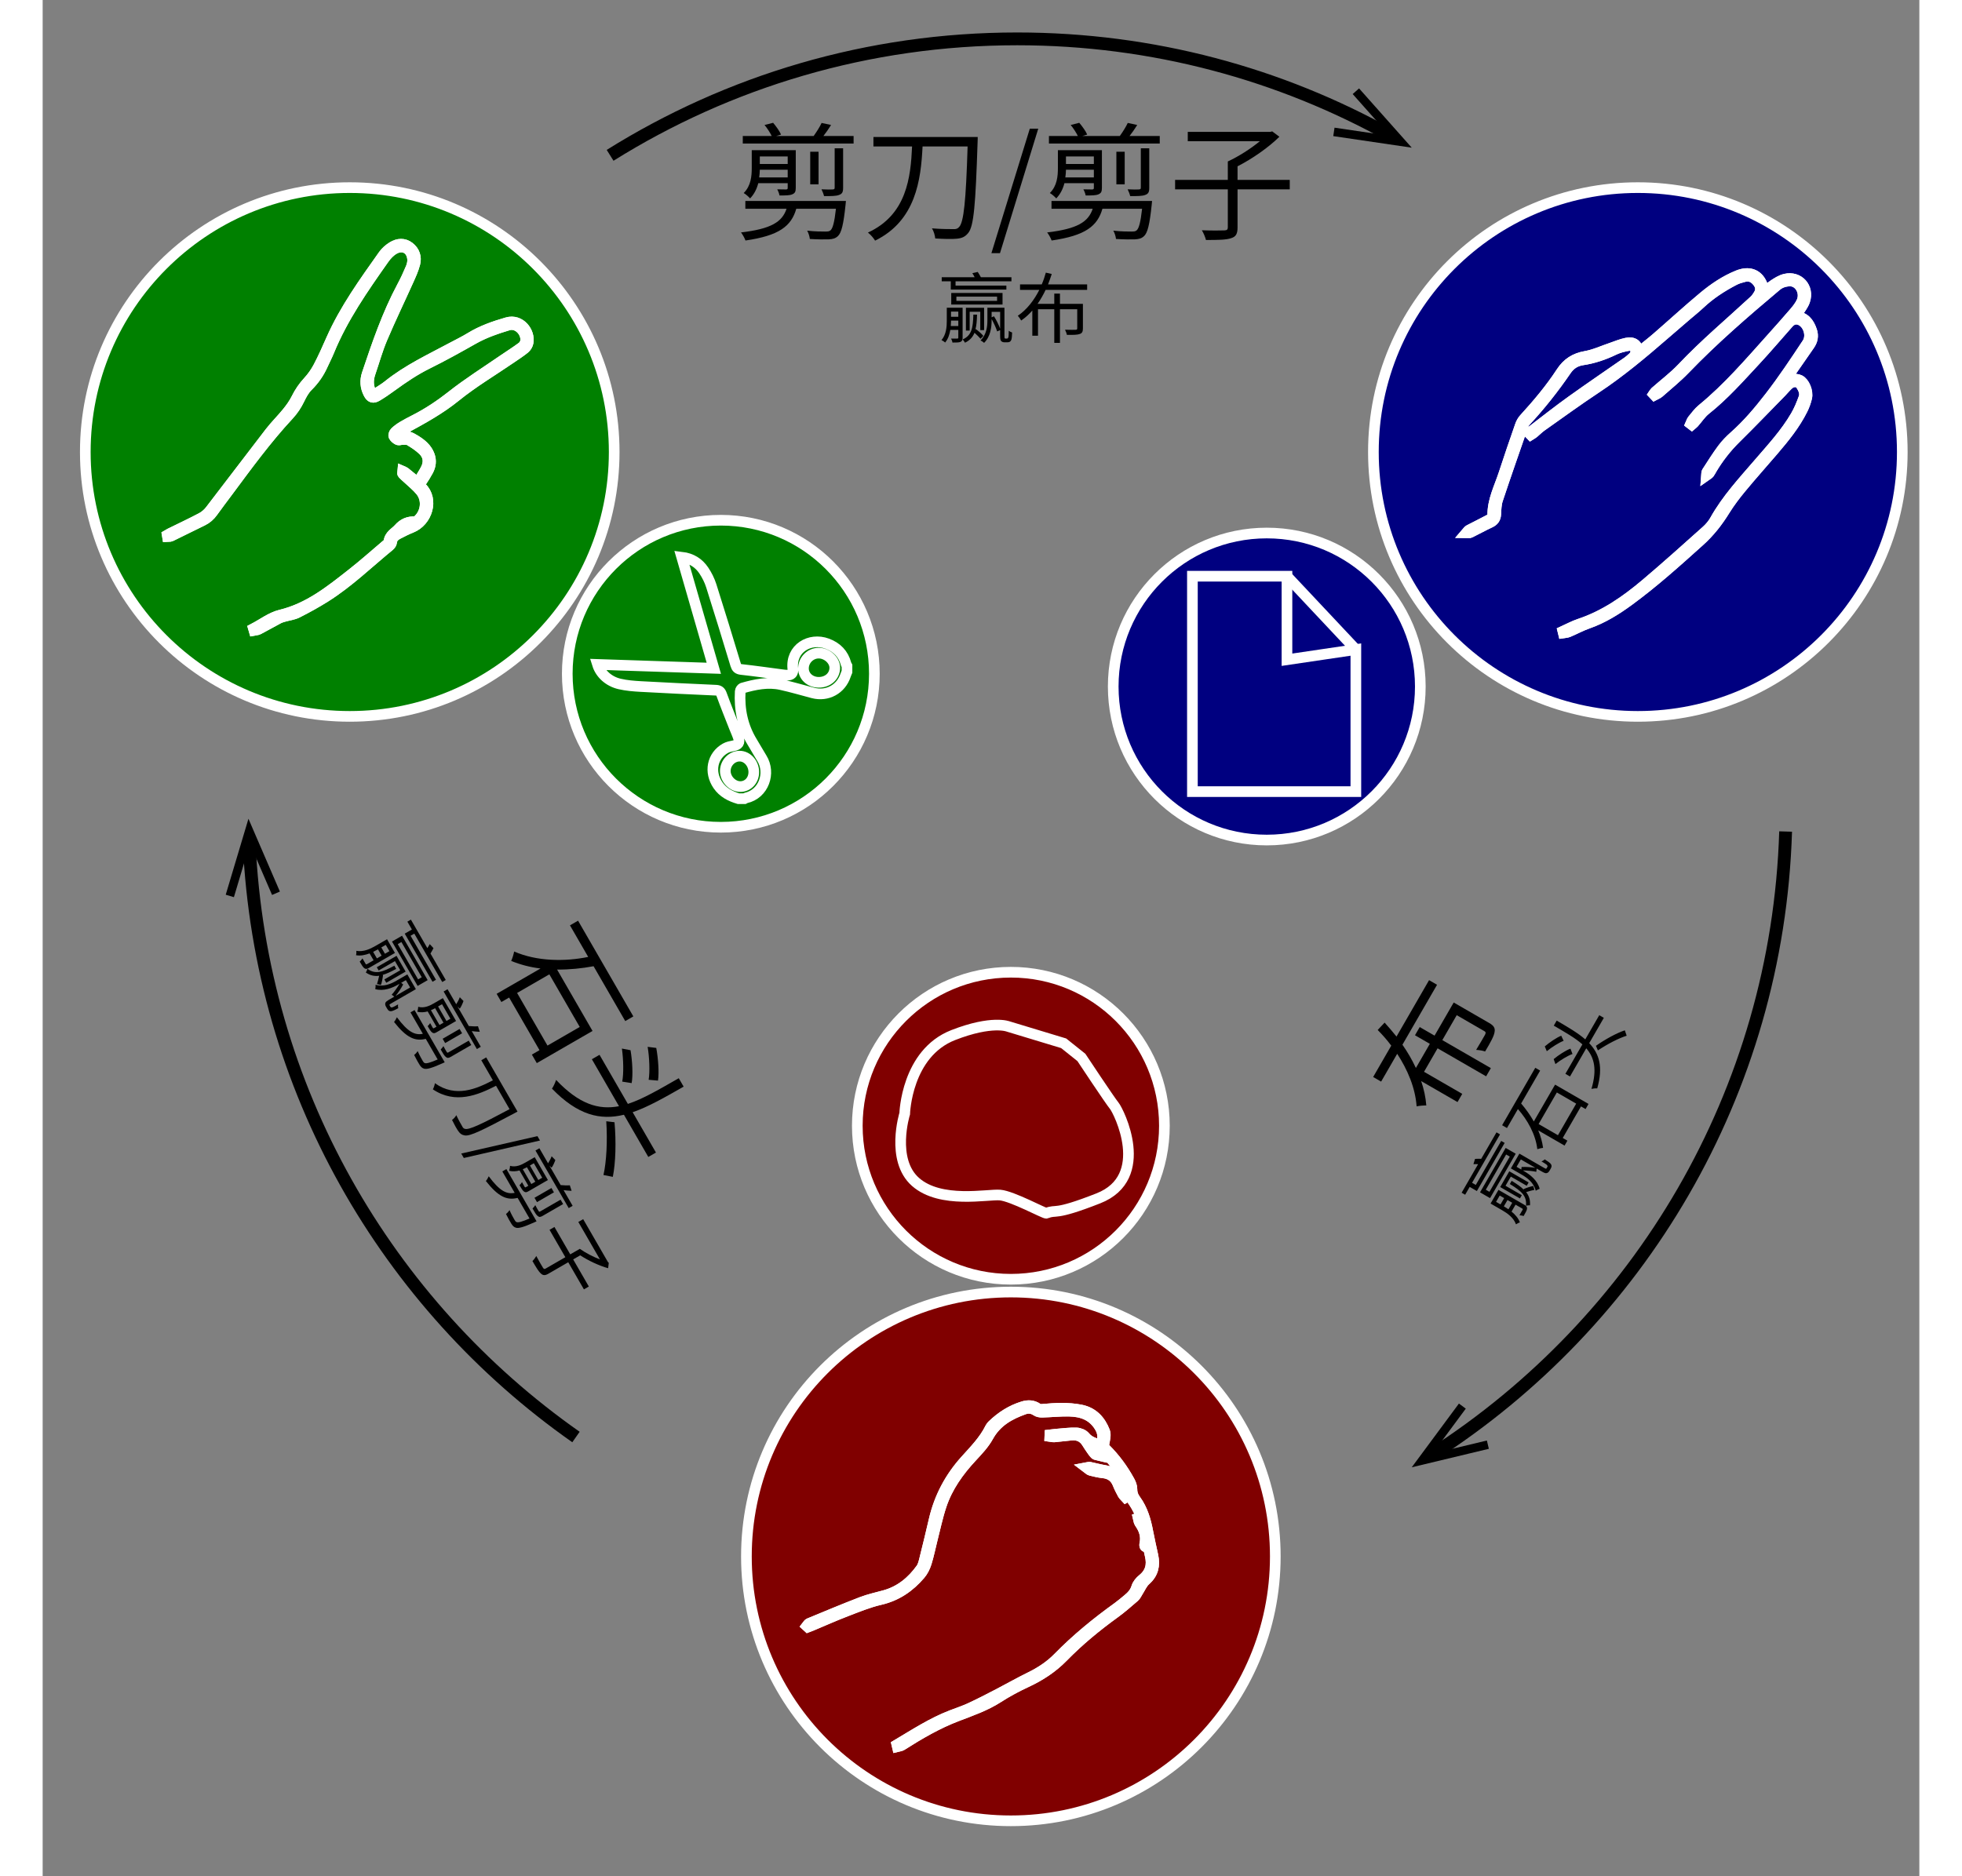
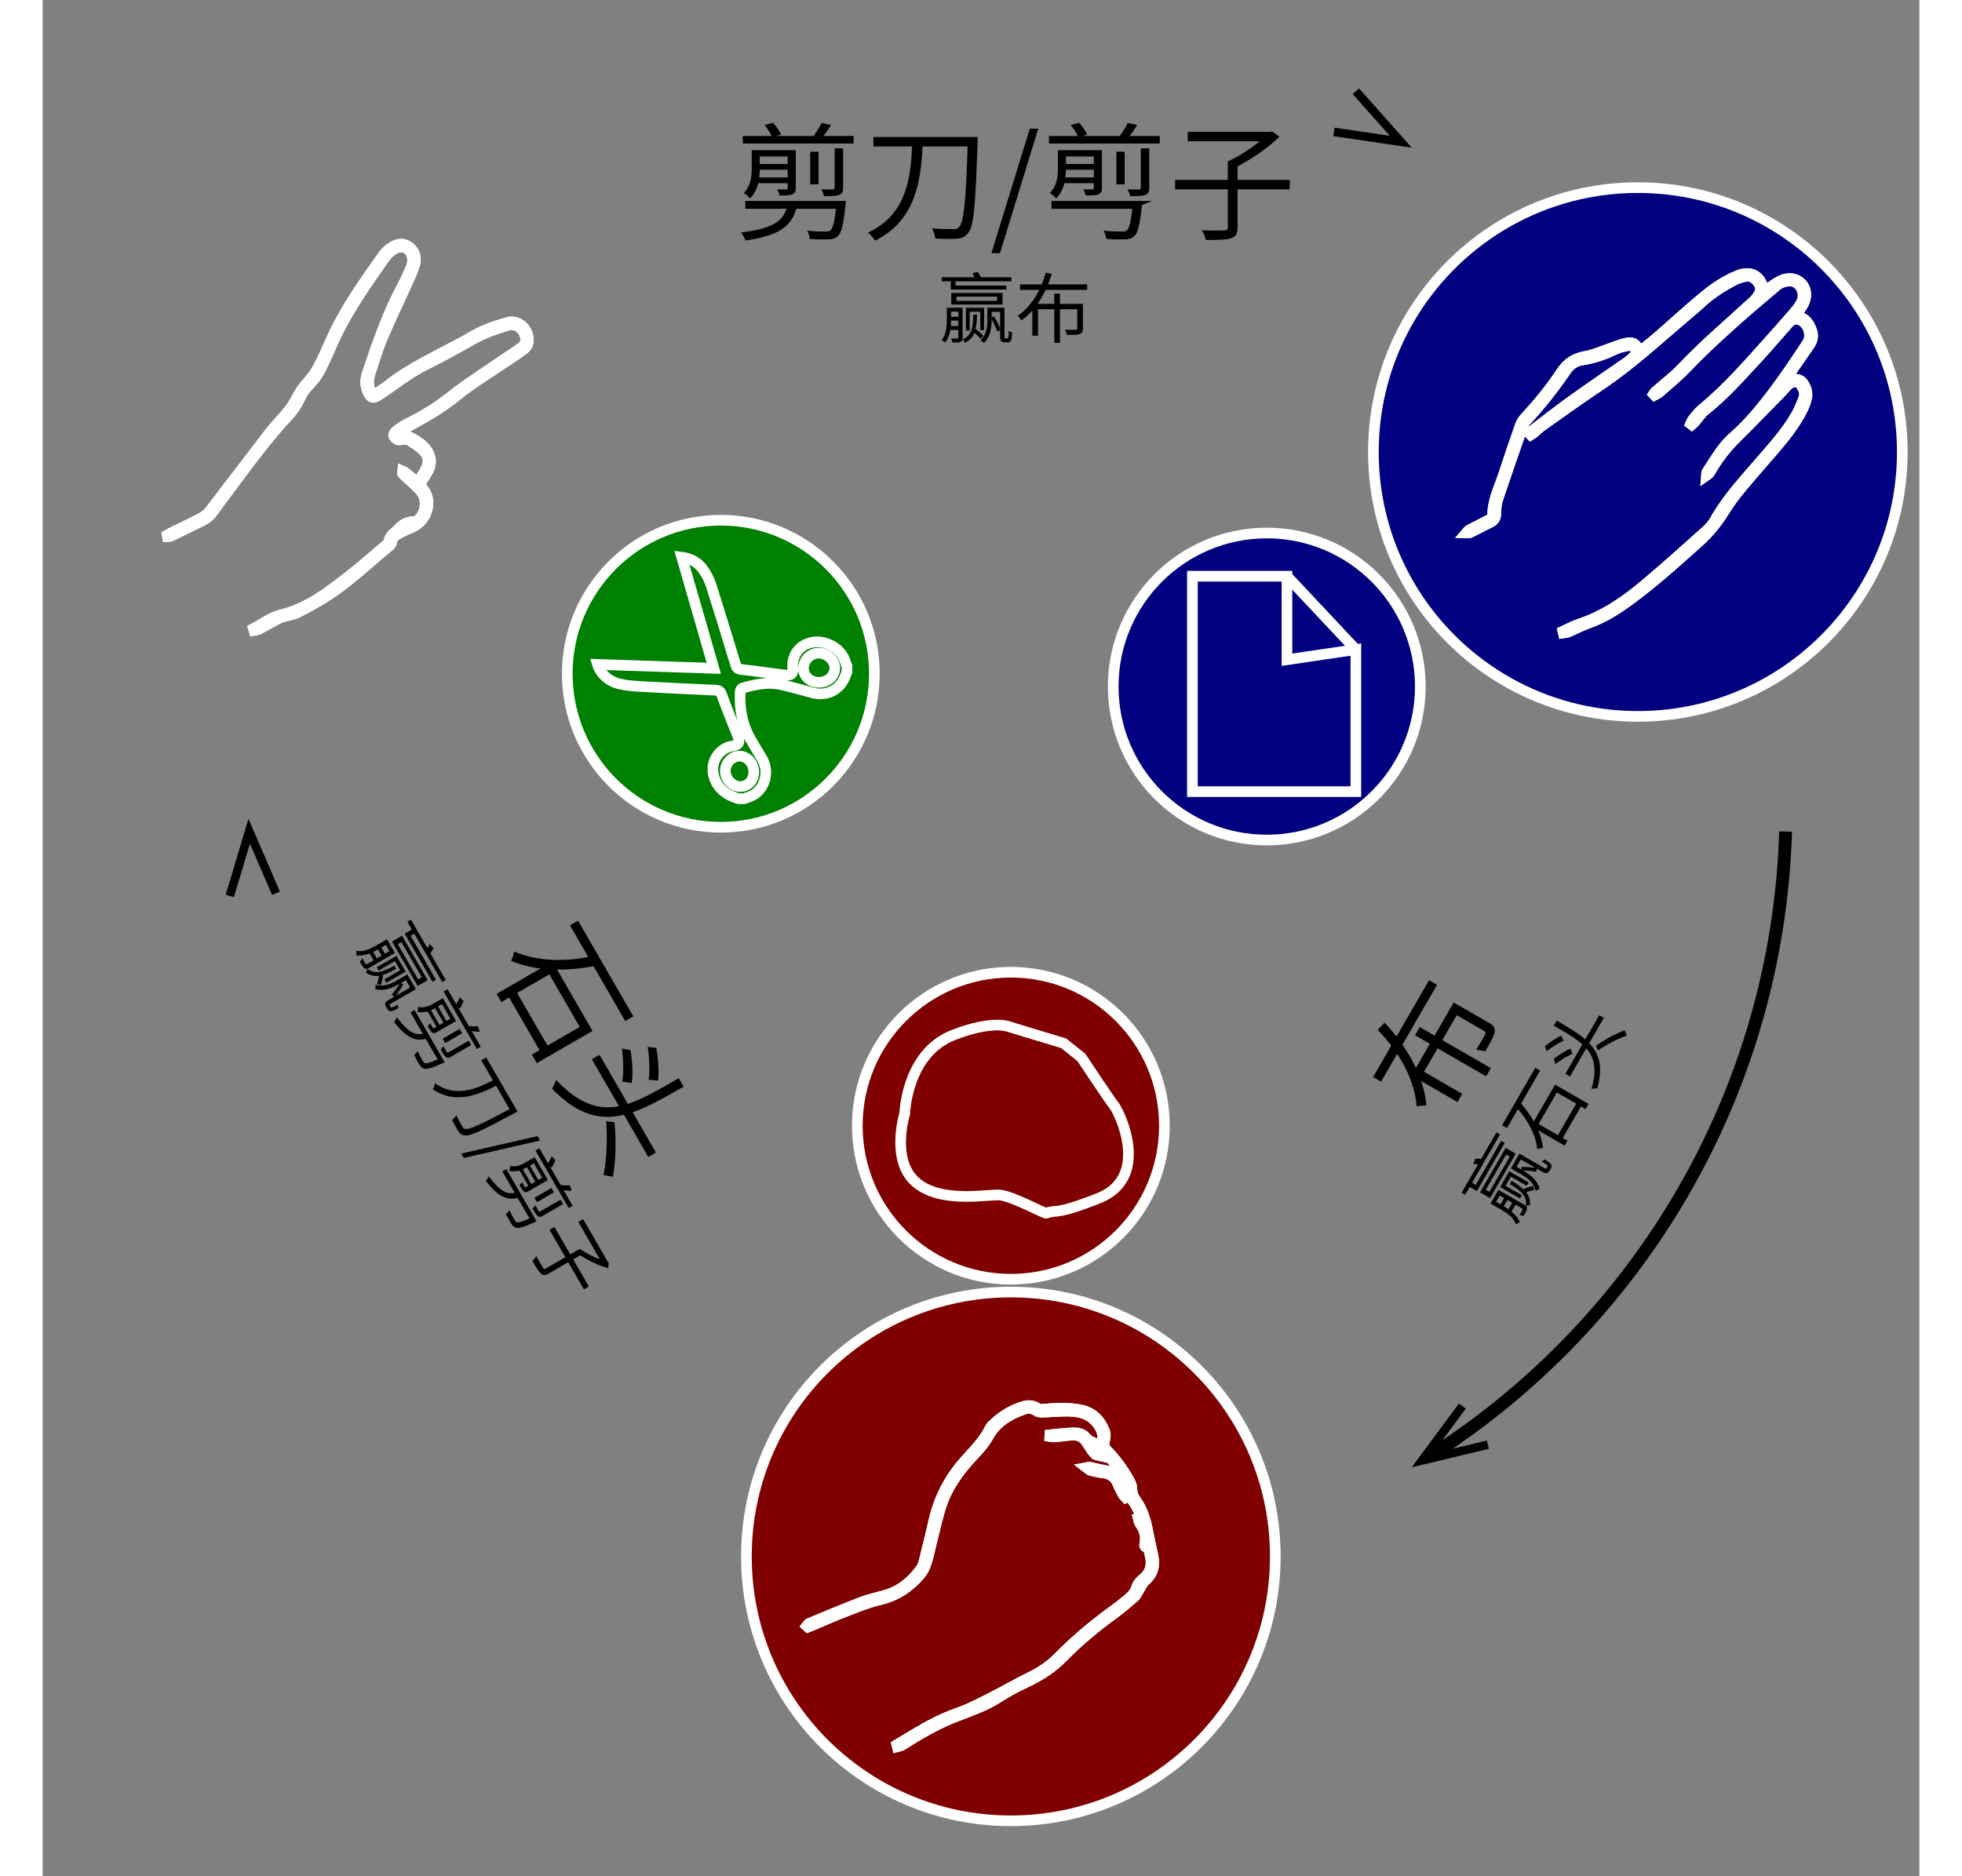
<svg xmlns="http://www.w3.org/2000/svg" xmlns:ns1="http://sodipodi.sourceforge.net/DTD/sodipodi-0.dtd" xmlns:ns2="http://www.inkscape.org/namespaces/inkscape" version="1.1" width="460px" height="440px" viewBox="80 30 440 440" xml:space="preserve" id="svg90" ns1:docname="Rock-paper-scissors-zh-hans.svg" ns2:version="1.0.1 (c497b03c, 2020-09-10)">
  <rect x="80" y="30" width="440" height="440" fill="#808080" stroke="none" />
  <defs id="defs94" />
  <ns1:namedview pagecolor="#ffffff" bordercolor="#666666" borderopacity="1" objecttolerance="10" gridtolerance="10" guidetolerance="10" ns2:pageopacity="0" ns2:pageshadow="2" ns2:window-width="1440" ns2:window-height="847" id="namedview92" showgrid="false" ns2:zoom="1.4522727" ns2:cx="230" ns2:cy="220" ns2:window-x="1" ns2:window-y="25" ns2:window-maximized="0" ns2:current-layer="g88" />
  <g style="fill:#000000; stroke:#000000; stroke-width:3;" id="g22">
-     <path style="fill:none;" d="M 205.041,366.998 c -44.333 -31.121 -74.01 -81.703 -76.621 -139.339" id="path10" />
    <polygon style="stroke:none;" points="135.622,239.081 133.785,239.874 128.592,227.846 124.839,240.397 122.923,239.824 128.251,222.009" id="polygon12" />
    <path style="fill:none;" d="M 488.646,225 c -1.885,61.366 -34.441,115.01 -82.857,146.119" id="path14" />
    <polygon style="stroke:none;" points="412.052,359.151 413.659,360.344 405.863,370.872 418.603,367.817 419.069,369.762 400.987,374.098" id="polygon16" />
-     <path style="fill:none;" d="M 213.042,66.426 c 27.677 -17.308,60.391 -27.312,95.44 -27.312 c 31.801,0,61.678,8.235,87.617,22.69" id="path18" />
    <polygon style="stroke:none;" points="382.591,61.921 382.884,59.942 395.845,61.852 387.144,52.058 388.638,50.73 400.988,64.631" id="polygon20" />
  </g>
  <g style="fill:none; stroke:#FFFFFF; stroke-width :2.5;" id="g68">
    <g id="g30">
      <circle fill="#800000" cx="307" cy="395" r="62" id="circle24" />
      <path d="M 280.285,439.183 c 0.03,0.134,0.06,0.269,0.09,0.403 c 0.339 -0.088,0.728 -0.097,1.009 -0.275 c 4.139 -2.636,8.358 -5.103,12.967 -6.862 c 3.311 -1.265,6.666 -2.418,9.691 -4.369 c 2.101 -1.355,4.33 -2.547,6.599 -3.601 c 3.21 -1.491,6.107 -3.383,8.576 -5.913 c 3.716 -3.808,7.806 -7.168,12.109 -10.287 c 1.609 -1.166,3.107 -2.489,4.617 -3.787 c 0.353 -0.302,0.546 -0.789,0.81 -1.193 c 0.592 -0.909,1.021 -2.001,1.805 -2.692 c 1.81 -1.599,2.23 -3.497,1.759 -5.729 c -0.393 -1.855 -0.835 -3.702 -1.184 -5.565 c -0.505 -2.705 -1.249 -5.311 -2.896 -7.567 c -0.561 -0.769 -0.855 -1.555 -0.85 -2.537 c 0.005 -0.634 -0.273 -1.322 -0.589 -1.897 c -1.51 -2.754 -3.35 -5.279 -5.578 -7.497 c -0.438 -0.437 -0.472 -0.779 -0.372 -1.347 c 0.16 -0.912,0.456 -1.976,0.148 -2.761 c -1.003 -2.561 -2.718 -4.478 -5.606 -5.05 c -2.987 -0.591 -5.975 -0.425 -8.973 -0.149 c -0.368,0.034 -0.838,0.008 -1.116 -0.192 c -1.081 -0.776 -2.255 -0.806 -3.428 -0.449 c -2.746,0.834 -5.104,2.35 -7.167,4.332 c -0.196,0.189 -0.391,0.407 -0.509,0.648 c -1.438,2.941 -3.719,5.24 -5.866,7.627 c -3.646,4.051 -6.103,8.694 -7.333,14.001 c -0.691,2.982 -1.408,5.958 -2.154,8.927 c -0.215,0.854 -0.397,1.795 -0.893,2.483 c -2.141,2.98 -4.857,5.244 -8.476,6.258 c -1.824,0.512 -3.696,0.905 -5.458,1.582 c -4.142,1.591 -8.233,3.313 -12.335,5.007 c -0.217,0.09 -0.342,0.403 -0.51,0.612 c 0.08,0.073,0.159,0.146,0.238,0.218 c 0.279 -0.107,0.562 -0.207,0.837 -0.322 c 2.683 -1.124,5.338 -2.316,8.051 -3.358 c 2.652 -1.018,5.307 -2.12,8.06 -2.756 c 3.875 -0.895,6.882 -2.975,9.384 -5.901 c 0.652 -0.764,1.134 -1.753,1.438 -2.719 c 0.552 -1.747,0.899 -3.559,1.354 -5.338 c 0.697 -2.726,1.267 -5.495,2.156 -8.157 c 1.451 -4.34,4.064 -7.991,7.166 -11.332 c 1.393 -1.499,2.856 -3.03,3.829 -4.8 c 1.907 -3.47,4.975 -5.204,8.482 -6.432 c 0.954 -0.334,1.909 -0.21,2.807,0.396 c 0.365,0.247,0.904,0.345,1.359,0.332 c 2.111 -0.056,4.223 -0.287,6.329 -0.242 c 2.938,0.063,5.502,0.921,7.166,3.679 c 0.902,1.496,0.879,2.852,0.176,4.362 c -1.303 -0.526 -2.649 -0.834 -3.62 -2.029 c -0.421 -0.52 -1.319 -0.879 -2.016 -0.903 c -1.488 -0.052 -2.985,0.154 -4.478,0.27 c -0.58,0.045 -1.156,0.129 -1.734,0.194 c -0.005,0.112 -0.009,0.224 -0.014,0.336 c 0.348,0.047,0.7,0.157,1.041,0.128 c 1.342 -0.119,2.678 -0.301,4.02 -0.424 c 1.575 -0.144,2.81,0.438,3.65,1.809 c 0.337,0.548,0.694,1.083,1.062,1.61 c 0.262,0.376,0.526,0.761,0.853,1.076 c 0.15,0.145,0.453,0.13,0.687,0.188 c -0.082 -0.197 -0.132 -0.416 -0.251 -0.588 c -0.361 -0.522 -0.749 -1.027 -1.127 -1.539 c 0.068 -0.076,0.137 -0.153,0.205 -0.229 c 0.824,0.441,1.804,0.724,2.443,1.353 c 2.285,2.243,4.165,4.82,5.652,7.662 c 0.262,0.5,0.313,1.109,0.462,1.668 c -0.126,0.069 -0.252,0.14 -0.377,0.209 c -0.684 -0.821 -1.517 -1.562 -2.016 -2.481 c -0.755 -1.393 -1.797 -2.171 -3.341 -2.423 c -1.232 -0.202 -2.444 -0.527 -3.668 -0.786 c -0.103 -0.022 -0.222,0.035 -0.623,0.11 c 0.413,0.309,0.617,0.567,0.869,0.629 c 0.949,0.232,1.906,0.479,2.875,0.575 c 1.731,0.171,2.9,0.988,3.542,2.618 c 0.324,0.823,0.741,1.613,1.161,2.395 c 0.152,0.283,0.434,0.497,0.655,0.743 c 0.085 -0.052,0.17 -0.104,0.254 -0.154 c -0.146 -0.375 -0.291 -0.749 -0.46 -1.181 c 1.78,1.413,3.998,5.225,4.074,7.05 c -0.226 -0.365 -0.398 -0.645 -0.572 -0.925 c -0.107,0.033 -0.215,0.066 -0.323,0.099 c 0.092,0.36,0.091,0.786,0.291,1.07 c 1.052,1.488,1.628,3.064,1.229,4.916 c -0.119,0.549,0.019,0.991,0.773,0.6 c 0.173,0.778,0.314,1.468,0.48,2.15 c 0.54,2.224,0.09,4.092 -1.774,5.586 c -0.598,0.479 -1.182,1.177 -1.396,1.888 c -0.373,1.235 -1.149,2.062 -2.081,2.824 c -0.783,0.641 -1.548,1.307 -2.368,1.896 c -4.964,3.565 -9.674,7.424 -13.959,11.797 c -1.877,1.916 -4.098,3.379 -6.521,4.565 c -2.525,1.235 -4.971,2.635 -7.468,3.93 c -2.169,1.124 -4.338,2.251 -6.552,3.28 c -1.44,0.67 -2.958,1.173 -4.444,1.743 C 288.532,434.03,284.461,436.701,280.285,439.183 z" id="path26" />
      <path d="M 280.285,439.183 c 4.176 -2.481,8.247 -5.152,12.819 -6.908 c 1.486 -0.57,3.004 -1.073,4.444 -1.743 c 2.214 -1.029,4.383 -2.156,6.552 -3.28 c 2.497 -1.295,4.942 -2.694,7.468 -3.93 c 2.423 -1.187,4.644 -2.649,6.521 -4.565 c 4.285 -4.373,8.995 -8.231,13.959 -11.797 c 0.82 -0.59,1.585 -1.256,2.368 -1.896 c 0.932 -0.762,1.708 -1.589,2.081 -2.824 c 0.215 -0.711,0.799 -1.409,1.396 -1.888 c 1.864 -1.494,2.314 -3.362,1.774 -5.586 c -0.166 -0.683 -0.308 -1.372 -0.48 -2.15 c -0.755,0.392 -0.893 -0.051 -0.773 -0.6 c 0.398 -1.852 -0.178 -3.428 -1.229 -4.916 c -0.2 -0.284 -0.199 -0.71 -0.291 -1.07 c 0.108 -0.032,0.216 -0.065,0.323 -0.099 c 0.174,0.28,0.347,0.56,0.572,0.925 c -0.076 -1.825 -2.294 -5.637 -4.074 -7.05 c 0.169,0.432,0.314,0.806,0.46,1.181 c -0.084,0.051 -0.169,0.103 -0.254,0.154 c -0.222 -0.246 -0.503 -0.46 -0.655 -0.743 c -0.42 -0.781 -0.837 -1.571 -1.161 -2.395 c -0.642 -1.63 -1.811 -2.447 -3.542 -2.618 c -0.969 -0.096 -1.926 -0.343 -2.875 -0.575 c -0.252 -0.062 -0.456 -0.32 -0.869 -0.629 c 0.401 -0.075,0.521 -0.133,0.623 -0.11 c 1.224,0.259,2.436,0.584,3.668,0.786 c 1.544,0.252,2.586,1.03,3.341,2.423 c 0.499,0.92,1.332,1.66,2.016,2.481 c 0.125 -0.069,0.251 -0.14,0.377 -0.209 c -0.148 -0.559 -0.2 -1.168 -0.462 -1.668 c -1.487 -2.842 -3.367 -5.419 -5.652 -7.662 c -0.64 -0.629 -1.619 -0.911 -2.443 -1.353 c -0.068,0.076 -0.137,0.153 -0.205,0.229 c 0.378,0.512,0.766,1.017,1.127,1.539 c 0.119,0.172,0.169,0.391,0.251,0.588 c -0.233 -0.059 -0.536 -0.044 -0.687 -0.188 c -0.326 -0.315 -0.591 -0.7 -0.853 -1.076 c -0.368 -0.527 -0.726 -1.062 -1.062 -1.61 c -0.841 -1.371 -2.075 -1.952 -3.65 -1.809 c -1.342,0.123 -2.678,0.305 -4.02,0.424 c -0.341,0.029 -0.693 -0.081 -1.041 -0.128 c 0.005 -0.112,0.009 -0.224,0.014 -0.336 c 0.578 -0.065,1.154 -0.149,1.734 -0.194 c 1.492 -0.115,2.989 -0.321,4.478 -0.27 c 0.696,0.024,1.595,0.384,2.016,0.903 c 0.971,1.195,2.317,1.503,3.62,2.029 c 0.703 -1.511,0.727 -2.866 -0.176 -4.362 c -1.664 -2.758 -4.228 -3.615 -7.166 -3.679 c -2.106 -0.045 -4.218,0.187 -6.329,0.242 c -0.455,0.013 -0.994 -0.085 -1.359 -0.332 c -0.897 -0.605 -1.853 -0.729 -2.807 -0.396 c -3.508,1.228 -6.575,2.962 -8.482,6.432 c -0.973,1.77 -2.437,3.301 -3.829,4.8 c -3.102,3.341 -5.715,6.992 -7.166,11.332 c -0.89,2.662 -1.459,5.432 -2.156,8.157 c -0.455,1.779 -0.803,3.591 -1.354,5.338 c -0.305,0.966 -0.786,1.955 -1.438,2.719 c -2.502,2.927 -5.509,5.007 -9.384,5.901 c -2.753,0.636 -5.407,1.738 -8.06,2.756 c -2.713,1.042 -5.368,2.234 -8.051,3.358 c -0.275,0.115 -0.558,0.215 -0.837,0.322 c -0.079 -0.072 -0.158 -0.145 -0.238 -0.218 c 0.168 -0.209,0.293 -0.522,0.51 -0.612 c 4.102 -1.693,8.193 -3.416,12.335 -5.007 c 1.762 -0.677,3.634 -1.07,5.458 -1.582 c 3.618 -1.014,6.335 -3.277,8.476 -6.258 c 0.495 -0.688,0.678 -1.63,0.893 -2.483 c 0.746 -2.969,1.463 -5.944,2.154 -8.927 c 1.23 -5.307,3.688 -9.95,7.333 -14.001 c 2.147 -2.387,4.429 -4.686,5.866 -7.627 c 0.118 -0.241,0.312 -0.459,0.509 -0.648 c 2.062 -1.982,4.421 -3.498,7.167 -4.332 c 1.173 -0.356,2.347 -0.327,3.428,0.449 c 0.278,0.2,0.748,0.227,1.116,0.192 c 2.998 -0.275,5.985 -0.441,8.973,0.149 c 2.889,0.572,4.604,2.489,5.606,5.05 c 0.308,0.785,0.012,1.849 -0.148,2.761 c -0.1,0.567 -0.066,0.91,0.372,1.347 c 2.229,2.218,4.068,4.743,5.578,7.497 c 0.315,0.575,0.594,1.264,0.589,1.897 c -0.006,0.982,0.289,1.769,0.85,2.537 c 1.646,2.257,2.391,4.862,2.896,7.567 c 0.349,1.863,0.791,3.71,1.184,5.565 c 0.472,2.232,0.051,4.131 -1.759,5.729 c -0.783,0.691 -1.213,1.783 -1.805,2.692 c -0.264,0.404 -0.457,0.892 -0.81,1.193 c -1.51,1.298 -3.008,2.621 -4.617,3.787 c -4.304,3.119 -8.394,6.479 -12.109,10.287 c -2.469,2.53 -5.366,4.422 -8.576,5.913 c -2.269,1.054 -4.498,2.245 -6.599,3.601 c -3.025,1.951 -6.381,3.104 -9.691,4.369 c -4.608,1.76 -8.828,4.227 -12.967,6.862 c -0.281,0.179 -0.67,0.188 -1.009,0.275 C 280.345,439.451,280.315,439.316,280.285,439.183 z" id="path28" />
    </g>
    <g id="g36">
      <circle fill="#800000" cx="307" cy="294" r="36" id="circle32" />
      <path d="M 327.508,311.029 c -10.746,4.225 -9.625,2.463 -12.179,3.486 c -0.374,0.149 -7.982 -4.01 -10.865 -4.261 c -2.885 -0.251 -13.925,2.117 -19.819 -3.08 c -5.893 -5.2 -2.532 -16.007 -2.532 -16.007 s 0.391 -14.145,11.382 -18.43 c 9.15 -3.568,12.924 -2.002,12.924 -2.002 l 12.961,3.926 l 4.157,3.321 c 0,0,6.667,10.076,7.711,11.343 C 332.291,290.594,340.052,306.098,327.508,311.029 z" id="path34" />
    </g>
    <g id="g44">
-       <circle fill="#008000" cx="152" cy="136" r="62" id="circle38" />
      <path d="M 129.451,177.428 c 0.037,0.125,0.074,0.25,0.111,0.377 c 0.347 -0.069,0.732 -0.062,1.032 -0.219 c 1.572 -0.826,3.115 -1.705,4.685 -2.537 c 0.399 -0.212,0.848 -0.342,1.286 -0.469 c 1.049 -0.306,2.186 -0.426,3.143 -0.908 c 2.211 -1.114,4.389 -2.316,6.486 -3.631 c 5.509 -3.45,10.153 -7.999,15.156 -12.092 c 0.238 -0.195,0.445 -0.55,0.479 -0.852 c 0.107 -0.945,0.704 -1.481,1.458 -1.872 c 1.032 -0.535,2.072 -1.069,3.151 -1.494 c 3.74 -1.473,5.286 -6.582,2.404 -9.396 c -0.46 -0.449 -0.387 -0.88 -0.05 -1.385 c 0.562 -0.839,1.105 -1.695,1.58 -2.585 c 0.6 -1.126,0.753 -2.332,0.309 -3.556 c -0.598 -1.65 -1.888 -2.686 -3.312 -3.569 c -1.104 -0.684 -2.238 -1.291 -3.623 -0.713 c -0.182,0.076 -0.509 -0.197 -0.768 -0.309 c 0.106 -0.23,0.154 -0.537,0.333 -0.675 c 0.554 -0.43,1.131 -0.845,1.746 -1.18 c 4.056 -2.212,8.072 -4.402,11.717 -7.358 c 4.078 -3.309,8.643 -6.019,12.992 -8.995 c 1.087 -0.744,2.197 -1.461,3.221 -2.285 c 0.393 -0.316,0.727 -0.866,0.824 -1.361 c 0.497 -2.521 -1.862 -5.583 -4.9 -4.707 c -3.012,0.869 -5.946,1.886 -8.638,3.542 c -1.354,0.832 -2.793,1.524 -4.195,2.276 c -5.15,2.763 -10.477,5.227 -15.073,8.931 c -0.855,0.689 -1.822,1.239 -2.738,1.853 c -0.639,0.428 -1.072,0.235 -1.374 -0.434 c -0.654 -1.451 -0.594 -2.91 -0.089 -4.385 c 0.923 -2.692,1.679 -5.454,2.786 -8.067 c 1.946 -4.591,4.118 -9.085,6.163 -13.634 c 0.575 -1.28,1.168 -2.576,1.518 -3.926 c 0.387 -1.493 -0.071 -2.892 -1.327 -3.86 c -1.234 -0.953 -2.634 -0.836 -3.887 -0.078 c -0.816,0.495 -1.606,1.173 -2.154,1.949 c -4.492,6.353 -9.061,12.663 -12.23,19.835 c -0.952,2.156 -1.906,4.319 -3.005,6.401 c -0.646,1.227 -1.472,2.402 -2.412,3.421 c -1.118,1.212 -2.007,2.513 -2.736,3.989 c -0.573,1.161 -1.353,2.244 -2.171,3.256 c -1.29,1.596 -2.775,3.038 -4.028,4.661 c -4.702,6.089 -9.329,12.237 -14.028,18.329 c -0.54,0.7 -1.278,1.335 -2.058,1.748 c -2.434,1.289 -4.933,2.456 -7.404,3.673 c -0.211,0.104 -0.408,0.234 -0.611,0.353 c 0.017,0.104,0.033,0.208,0.05,0.312 c 0.266 -0.019,0.569,0.04,0.792 -0.068 c 2.479 -1.203,4.938 -2.45,7.42 -3.646 c 0.997 -0.48,1.766 -1.167,2.406 -2.063 c 1.14 -1.596,2.332 -3.155,3.502 -4.73 c 4.569 -6.154,9.084 -12.352,14.311 -17.979 c 1.038 -1.118,1.841 -2.334,2.499 -3.707 c 0.521 -1.089,1.139 -2.215,1.984 -3.049 c 1.493 -1.474,2.632 -3.13,3.477 -5.025 c 0.474 -1.062,1.021 -2.094,1.461 -3.169 c 3.215 -7.869,8.046 -14.777,12.899 -21.667 c 0.618 -0.878,1.425 -1.742,2.342 -2.271 c 2.154 -1.244,4.212 -0.088,4.383,2.385 c 0.046,0.674 -0.135,1.417 -0.399,2.05 c -0.614,1.466 -1.286,2.914 -2.036,4.315 c -3.499,6.536 -5.88,13.518 -8.225,20.514 c -0.52,1.55 -0.414,3.092,0.341,4.551 c 0.521,1.006,1.032,1.193,2.005,0.613 c 1.182 -0.704,2.315 -1.497,3.428 -2.308 c 2.677 -1.95,5.401 -3.792,8.392 -5.269 c 3.62 -1.788,7.155 -3.756,10.67 -5.748 c 2.61 -1.479,5.393 -2.439,8.245 -3.298 c 2.199 -0.662,4.309,1.6,4.077,3.701 c -0.056,0.512 -0.399,1.132 -0.809,1.439 c -1.419,1.065 -2.934,2.002 -4.396,3.011 c -4.061,2.801 -8.254,5.434 -12.12,8.481 c -2.745,2.163 -5.592,4.057 -8.686,5.63 c -0.955,0.486 -1.909,0.979 -2.827,1.531 c -0.625,0.375 -1.226,0.816 -1.758,1.313 c -0.221,0.206 -0.41,0.725 -0.3,0.942 c 0.186,0.363,0.586,0.67,0.966,0.86 c 0.229,0.115,0.593 -0.072,0.895 -0.062 c 0.593,0.019,1.296 -0.109,1.756,0.161 c 1.148,0.674,2.29,1.427,3.242,2.348 c 1.308,1.265,1.464,2.867,0.619,4.48 c -0.549,1.049 -1.218,2.036 -1.894,3.149 c -1.069 -0.872 -2.052 -1.679 -3.043 -2.475 c -0.121 -0.098 -0.292 -0.135 -0.439 -0.2 c -0.016,0.187 -0.117,0.453 -0.031,0.547 c 0.345,0.38,0.754,0.701,1.128,1.055 c 1.037,0.982,2.182,1.878,3.076,2.976 c 1.688,2.071,1.317,5.173 -0.689,6.936 c -0.156,0.138 -0.362,0.342 -0.527,0.327 c -1.581 -0.151 -2.884,0.441 -3.885,1.586 c -0.852,0.975 -2.252,1.56 -2.329,3.138 c -0.01,0.212 -0.313,0.435 -0.52,0.609 c -2.689,2.279 -5.324,4.63 -8.095,6.808 c -5.12,4.022 -10.171,8.112 -16.773,9.704 C 133.559,174.769,131.561,176.332,129.451,177.428 z" id="path40" />
      <path d="M 129.451,177.428 c 2.109 -1.096,4.107 -2.659,6.351 -3.199 c 6.603 -1.592,11.653 -5.682,16.773 -9.704 c 2.771 -2.177,5.405 -4.528,8.095 -6.808 c 0.206 -0.174,0.51 -0.396,0.52 -0.609 c 0.077 -1.578,1.478 -2.163,2.329 -3.138 c 1.001 -1.145,2.304 -1.737,3.885 -1.586 c 0.165,0.016,0.371 -0.189,0.527 -0.327 c 2.007 -1.763,2.378 -4.865,0.689 -6.936 c -0.895 -1.098 -2.039 -1.994 -3.076 -2.976 c -0.374 -0.354 -0.783 -0.675 -1.128 -1.055 c -0.086 -0.095,0.016 -0.36,0.031 -0.547 c 0.147,0.065,0.318,0.102,0.439,0.2 c 0.991,0.795,1.974,1.603,3.043,2.475 c 0.676 -1.114,1.345 -2.1,1.894 -3.149 c 0.845 -1.613,0.688 -3.215 -0.619 -4.48 c -0.952 -0.921 -2.094 -1.674 -3.242 -2.348 c -0.46 -0.27 -1.163 -0.142 -1.756 -0.161 c -0.302 -0.01 -0.665,0.177 -0.895,0.062 c -0.38 -0.189 -0.78 -0.497 -0.966 -0.86 c -0.11 -0.217,0.079 -0.736,0.3 -0.942 c 0.532 -0.497,1.133 -0.938,1.758 -1.313 c 0.918 -0.552,1.872 -1.045,2.827 -1.531 c 3.094 -1.573,5.94 -3.467,8.686 -5.63 c 3.866 -3.047,8.06 -5.68,12.12 -8.481 c 1.463 -1.009,2.978 -1.945,4.396 -3.011 c 0.409 -0.307,0.753 -0.928,0.809 -1.439 c 0.231 -2.102 -1.878 -4.363 -4.077 -3.701 c -2.853,0.858 -5.635,1.819 -8.245,3.298 c -3.515,1.992 -7.05,3.96 -10.67,5.748 c -2.99,1.477 -5.715,3.319 -8.392,5.269 c -1.112,0.811 -2.246,1.604 -3.428,2.308 c -0.973,0.58 -1.484,0.393 -2.005 -0.613 c -0.755 -1.459 -0.86 -3.001 -0.341 -4.551 c 2.345 -6.996,4.726 -13.978,8.225 -20.514 c 0.75 -1.401,1.422 -2.849,2.036 -4.315 c 0.265 -0.632,0.445 -1.375,0.399 -2.05 c -0.171 -2.473 -2.229 -3.629 -4.383 -2.385 c -0.917,0.529 -1.724,1.392 -2.342,2.271 c -4.854,6.891 -9.685,13.799 -12.899,21.667 c -0.439,1.076 -0.987,2.107 -1.461,3.169 c -0.845,1.895 -1.983,3.551 -3.477,5.025 c -0.846,0.834 -1.463,1.96 -1.984,3.049 c -0.658,1.372 -1.461,2.588 -2.499,3.707 c -5.227,5.627 -9.742,11.826 -14.311,17.979 c -1.17,1.575 -2.362,3.134 -3.502,4.73 c -0.64,0.896 -1.409,1.583 -2.406,2.063 c -2.482,1.196 -4.941,2.442 -7.42,3.646 c -0.223,0.108 -0.526,0.049 -0.792,0.068 c -0.017 -0.104 -0.033 -0.208 -0.05 -0.312 c 0.203 -0.119,0.4 -0.25,0.611 -0.353 c 2.472 -1.218,4.97 -2.384,7.404 -3.673 c 0.78 -0.413,1.518 -1.048,2.058 -1.748 c 4.699 -6.092,9.326 -12.239,14.028 -18.329 c 1.253 -1.623,2.738 -3.064,4.028 -4.661 c 0.818 -1.012,1.598 -2.095,2.171 -3.256 c 0.729 -1.476,1.618 -2.777,2.736 -3.989 c 0.94 -1.019,1.766 -2.194,2.412 -3.421 c 1.099 -2.083,2.053 -4.245,3.005 -6.401 c 3.17 -7.172,7.738 -13.482,12.23 -19.835 c 0.548 -0.776,1.338 -1.454,2.154 -1.949 c 1.253 -0.758,2.652 -0.875,3.887,0.078 c 1.256,0.968,1.714,2.367,1.327,3.86 c -0.35,1.35 -0.942,2.646 -1.518,3.926 c -2.045,4.549 -4.217,9.043 -6.163,13.634 c -1.107,2.613 -1.863,5.375 -2.786,8.067 c -0.505,1.475 -0.565,2.934,0.089,4.385 c 0.302,0.669,0.735,0.862,1.374,0.434 c 0.916 -0.613,1.883 -1.163,2.738 -1.853 c 4.597 -3.705,9.923 -6.168,15.073 -8.931 c 1.402 -0.752,2.842 -1.444,4.195 -2.276 c 2.691 -1.655,5.626 -2.673,8.638 -3.542 c 3.038 -0.876,5.397,2.186,4.9,4.707 c -0.098,0.495 -0.432,1.045 -0.824,1.361 c -1.023,0.824 -2.134,1.541 -3.221,2.285 c -4.35,2.976 -8.914,5.686 -12.992,8.995 c -3.645,2.957 -7.661,5.146 -11.717,7.358 c -0.615,0.335 -1.192,0.75 -1.746,1.18 c -0.179,0.139 -0.227,0.445 -0.333,0.675 c 0.259,0.111,0.586,0.384,0.768,0.309 c 1.385 -0.577,2.519,0.029,3.623,0.713 c 1.425,0.883,2.715,1.918,3.312,3.569 c 0.444,1.224,0.291,2.43 -0.309,3.556 c -0.475,0.89 -1.019,1.746 -1.58,2.585 c -0.337,0.505 -0.41,0.936,0.05,1.385 c 2.882,2.814,1.336,7.923 -2.404,9.396 c -1.079,0.425 -2.119,0.959 -3.151,1.494 c -0.754,0.39 -1.351,0.926 -1.458,1.872 c -0.034,0.302 -0.241,0.656 -0.479,0.852 c -5.003,4.093 -9.647,8.643 -15.156,12.092 c -2.098,1.314 -4.275,2.517 -6.486,3.631 c -0.957,0.482 -2.094,0.603 -3.143,0.908 c -0.438,0.127 -0.887,0.257 -1.286,0.469 c -1.569,0.832 -3.112,1.711 -4.685,2.537 c -0.3,0.156 -0.686,0.149 -1.032,0.219 C 129.525,177.678,129.488,177.553,129.451,177.428 z" id="path42" />
    </g>
    <g id="g50">
      <circle fill="#008000" cx="239" cy="188" r="36" id="circle46" />
      <path d="M 268.58,187.535 c -0.11,0.271 -0.235,0.535 -0.325,0.81 c -1.079,3.277 -4.289,5.031 -7.646,4.16 c -2.506 -0.651 -4.987 -1.401 -7.514 -1.953 c -3.066 -0.672 -6.068 -0.045 -9.019,0.806 c -0.238,0.07 -0.514,0.498 -0.529,0.772 c -0.247,4.23,0.567,8.22,2.803,11.874 c 0.771,1.259,1.484,2.552,2.262,3.808 c 2.151,3.471,0.456,8.387 -3.731,9.317 c -0.124,0.027 -0.233,0.114 -0.35,0.173 c -0.46,0 -0.92,0 -1.38,0 c -1.921 -0.577 -3.631 -1.438 -4.82 -3.168 c -2.111 -3.078 -1.38 -6.899,1.761 -8.664 c 0.552 -0.309,1.221 -0.45,1.854 -0.572 c 1.166 -0.221,1.55 -0.727,1.192 -1.862 c -0.265 -0.841 -0.652 -1.645 -0.974 -2.47 c -1.004 -2.564 -2.038 -5.117 -2.983 -7.704 c -0.257 -0.706 -0.597 -0.966 -1.327 -1 c -5.87 -0.264 -11.74 -0.537 -17.606 -0.862 c -1.664 -0.095 -3.351 -0.224 -4.967 -0.601 c -2.578 -0.6 -4.513 -2.386 -5.199 -4.582 c 9.071,0.3,18.084,0.601,27.276,0.903 c -2.534 -8.776 -5.011 -17.359 -7.522 -26.057 c 2.312,0.278,3.988,1.369,5.163,3.113 c 0.741,1.098,1.357,2.337,1.76,3.598 c 1.961,6.158,3.843,12.343,5.719,18.528 c 0.222,0.733,0.538,1.013,1.337,1.101 c 3.194,0.349,6.375,0.811,9.561,1.227 c 0.39,0.051,0.784,0.11,1.175,0.104 c 1.019 -0.012,1.449 -0.483,1.335 -1.489 c -0.539 -4.792,3.986 -7.412,8.049 -5.9 c 2.266,0.843,3.804,2.396,4.431,4.78 c 0.04,0.152,0.141,0.287,0.214,0.431 C 268.58,186.616,268.58,187.074,268.58,187.535 z M 261.967,190.012 c 2.143,0,3.753 -1.471,3.752 -3.425 c -0.001 -1.762 -1.833 -3.423 -3.772 -3.419 c -1.942,0.003 -3.56,1.619 -3.572,3.563 C 258.365,188.586,259.927,190.012,261.967,190.012 z M 240.052,210.795 c -0.007,1.901,1.663,3.654,3.495,3.667 c 1.804,0.015,3.189 -1.471,3.183 -3.413 c -0.008 -2.019 -1.519 -3.721 -3.312 -3.727 C 241.604,207.316,240.059,208.91,240.052,210.795 z" id="path48" />
    </g>
    <g id="g58">
      <circle fill="#000080" cx="454" cy="136" r="62" id="circle52" />
      <path d="M 483.381,98.885 c -0.098 -0.8 -0.015 -1.64 -0.313 -2.309 c -1.026 -2.297 -3.074 -2.985 -5.628 -1.951 c -2.954,1.197 -5.585,2.973 -8.008,4.991 c -3.717,3.094 -7.279,6.374 -10.934,9.544 c -1.392,1.208 -2.856,2.33 -4.344,3.536 c -0.242 -1.865 -1.093 -2.573 -2.838 -2.229 c -1.187,0.234 -2.321,0.737 -3.478,1.125 c -2.024,0.679 -4.004,1.616 -6.083,1.979 c -2.527,0.442 -4.319,1.608 -5.696,3.72 c -2.551,3.913 -5.557,7.474 -8.704,10.919 c -0.398,0.436 -0.713,1 -0.908,1.561 c -1.307,3.758 -2.609,7.519 -3.838,11.303 c -1.053,3.242 -2.71,6.328 -2.619,9.885 c 0.008,0.283 -0.38,0.686 -0.684,0.848 c -1.617,0.87 -3.271,1.67 -4.898,2.523 c -0.216,0.113 -0.35,0.384 -0.521,0.581 c 0.258,0.001,0.561,0.092,0.768 -0.011 c 1.566 -0.77,3.094 -1.621,4.675 -2.356 c 0.882 -0.41,1.303 -0.973,1.354 -1.957 c 0.061 -1.155,0.091 -2.364,0.449 -3.444 c 1.911 -5.75,3.917 -11.47,5.904 -17.195 c 0.137 -0.395,0.319 -0.814,0.598 -1.114 c 3.486 -3.763,6.669 -7.768,9.558 -12.004 c 0.937 -1.373,2.16 -2.18,3.818 -2.427 c 2.622 -0.392,5.099 -1.247,7.49 -2.407 c 0.946 -0.459,2.015 -0.711,3.054 -0.925 c 0.642 -0.131,1.402 -0.126,1.776,0.614 c 0.399,0.792,0.156,1.602 -0.593,2.238 c -0.374,0.318 -0.729,0.663 -1.13,0.942 c -4.372,3.047 -8.787,6.035 -13.118,9.14 c -3.135,2.247 -6.164,4.641 -9.229,6.985 c -0.249,0.19 -0.409,0.495 -0.61,0.746 c 0.073,0.076,0.147,0.152,0.222,0.228 c 0.229 -0.145,0.476 -0.268,0.682 -0.44 c 0.612 -0.511,1.168 -1.097,1.815 -1.555 c 4.253 -3.004,8.464 -6.072,12.803 -8.946 c 5.666 -3.751,10.847 -8.097,15.963 -12.536 c 1.733 -1.504,3.477 -2.998,5.217 -4.495 c 1.068 -0.918,2.177 -1.793,3.201 -2.758 c 2.409 -2.269,5.151 -4.047,8.069 -5.564 c 0.722 -0.375,1.536 -0.6,2.332 -0.802 c 1.178 -0.299,2.164,0.093,2.962,1.001 c 0.823,0.938,1.137,1.973,0.492,3.115 c -0.309,0.546 -0.682,1.091 -1.138,1.515 c -5.642,5.231 -11.548,10.171 -16.847,15.777 c -1.946,2.058 -4.247,3.781 -6.378,5.665 c -0.145,0.128 -0.229,0.324 -0.343,0.489 c 0.066,0.071,0.133,0.142,0.199,0.212 c 0.352 -0.191,0.754 -0.325,1.046 -0.583 c 2.041 -1.805,4.178 -3.521,6.062 -5.48 c 6.729 -6.995,14.056 -13.323,21.471 -19.558 c 0.912 -0.767,1.991 -1.097,3.142 -1.126 c 2.28 -0.058,3.843,2.66,2.783,4.919 c -0.409,0.872 -1.025,1.67 -1.657,2.409 c -1.77,2.07 -3.584,4.101 -5.401,6.128 c -5.176,5.772 -10.222,11.669 -16.255,16.608 c -0.864,0.707 -1.536,1.656 -2.261,2.524 c -0.21,0.252 -0.292,0.611 -0.433,0.921 c 0.078,0.06,0.157,0.121,0.235,0.181 c 0.17 -0.146,0.359 -0.275,0.506 -0.441 c 0.909 -1.028,1.677 -2.231,2.734 -3.071 c 4.301 -3.412,7.909 -7.511,11.624 -11.5 c 2.674 -2.871,5.207 -5.873,7.813 -8.807 c 0.84 -0.945,1.858 -1.166,2.887 -0.676 c 1.87,0.891,2.676,3.707,1.536,5.426 c -2.826,4.263 -5.646,8.52 -8.783,12.577 c -2.562,3.313 -5.225,6.479 -8.364,9.254 c -1.005,0.889 -1.961,1.874 -2.758,2.95 c -1.292,1.744 -2.442,3.594 -3.627,5.416 c -0.115,0.178 -0.053,0.471 -0.073,0.71 c 0.199 -0.141,0.443 -0.247,0.588 -0.431 c 0.225 -0.287,0.38 -0.628,0.566 -0.944 c 1.584 -2.678,3.474 -5.1,5.699 -7.294 c 3.62 -3.567,7.14 -7.236,10.698 -10.866 c 0.579 -0.59,1.092 -1.254,1.717 -1.79 c 0.941 -0.808,2.282 -0.737,2.847,0.143 c 0.587,0.915,1.078,1.958,0.69,3.037 c -0.522,1.458 -1.122,2.914 -1.898,4.249 c -2.387,4.106 -5.609,7.585 -8.687,11.159 c -3.659,4.25 -7.479,8.361 -10.247,13.303 c -0.515,0.92 -1.236,1.777 -2.025,2.482 c -4.709,4.206 -9.402,8.435 -14.226,12.51 c -4.675,3.949 -9.674,7.417 -15.576,9.376 c -1.321,0.439 -2.558,1.132 -3.833,1.707 c 0.027,0.114,0.056,0.228,0.084,0.341 c 0.386 -0.063,0.803 -0.054,1.153 -0.203 c 1.55 -0.657,3.041 -1.467,4.624 -2.023 c 3.485 -1.226,6.566 -3.139,9.52 -5.297 c 5.877 -4.295,11.271 -9.162,16.675 -14.022 c 2.333 -2.099,4.209 -4.497,5.851 -7.151 c 1.155 -1.868,2.499 -3.635,3.9 -5.33 c 2.441 -2.954,5 -5.809,7.492 -8.72 c 2.574 -3.007,5.077 -6.073,6.854 -9.642 c 0.433 -0.869,0.773 -1.807,0.995 -2.751 c 0.347 -1.481 -0.562 -3.576 -1.66 -4.106 c -1.175 -0.567 -2.51 -0.113 -3.796,1.292 c -0.442,0.484 -0.881,0.972 -1.321,1.458 c -0.067 -0.184 -0.021 -0.281,0.039 -0.369 c 2.459 -3.547,4.911 -7.099,7.382 -10.638 c 0.718 -1.028,0.935 -2.108,0.537 -3.306 c -0.628 -1.895 -1.667 -3.323 -3.989 -3.402 c 0.262 -0.313,0.482 -0.522,0.638 -0.771 c 0.595 -0.955,1.361 -1.857,1.712 -2.897 c 1.04 -3.085 -1.433 -5.82 -4.583 -5.072 c -0.997,0.236 -1.941,0.844 -2.81,1.43 C 484.863,97.477,484.111,98.254,483.381,98.885 z" id="path54" />
      <path d="M 483.381,98.885 c 0.73 -0.631,1.482 -1.408,2.358 -2 c 0.868 -0.586,1.812 -1.194,2.81 -1.43 c 3.15 -0.748,5.623,1.987,4.583,5.072 c -0.351,1.041 -1.117,1.943 -1.712,2.897 c -0.155,0.25 -0.376,0.458 -0.638,0.771 c 2.322,0.079,3.361,1.507,3.989,3.402 c 0.397,1.198,0.181,2.278 -0.537,3.306 c -2.471,3.539 -4.923,7.09 -7.382,10.638 c -0.061,0.087 -0.106,0.185 -0.039,0.369 c 0.44 -0.486,0.879 -0.973,1.321 -1.458 c 1.286 -1.405,2.621 -1.858,3.796 -1.292 c 1.098,0.53,2.007,2.625,1.66,4.106 c -0.222,0.944 -0.562,1.883 -0.995,2.751 c -1.776,3.569 -4.279,6.635 -6.854,9.642 c -2.492,2.912 -5.051,5.767 -7.492,8.72 c -1.401,1.695 -2.745,3.462 -3.9,5.33 c -1.642,2.654 -3.518,5.052 -5.851,7.151 c -5.404,4.86 -10.798,9.728 -16.675,14.022 c -2.953,2.158 -6.034,4.071 -9.52,5.297 c -1.583,0.557 -3.074,1.366 -4.624,2.023 c -0.351,0.149 -0.768,0.14 -1.153,0.203 c -0.028 -0.113 -0.057 -0.227 -0.084 -0.341 c 1.275 -0.575,2.512 -1.268,3.833 -1.707 c 5.902 -1.959,10.901 -5.427,15.576 -9.376 c 4.823 -4.075,9.517 -8.304,14.226 -12.51 c 0.789 -0.705,1.511 -1.562,2.025 -2.482 c 2.768 -4.941,6.588 -9.053,10.247 -13.303 c 3.077 -3.574,6.3 -7.053,8.687 -11.159 c 0.776 -1.335,1.376 -2.791,1.898 -4.249 c 0.388 -1.079 -0.104 -2.123 -0.69 -3.037 c -0.564 -0.879 -1.905 -0.951 -2.847 -0.143 c -0.625,0.536 -1.138,1.199 -1.717,1.79 c -3.559,3.63 -7.078,7.298 -10.698,10.866 c -2.226,2.194 -4.115,4.616 -5.699,7.294 c -0.187,0.316 -0.342,0.657 -0.566,0.944 c -0.145,0.184 -0.389,0.29 -0.588,0.431 c 0.021 -0.239 -0.042 -0.532,0.073 -0.71 c 1.185 -1.822,2.335 -3.672,3.627 -5.416 c 0.797 -1.076,1.753 -2.061,2.758 -2.95 c 3.14 -2.775,5.803 -5.941,8.364 -9.254 c 3.137 -4.058,5.957 -8.314,8.783 -12.577 c 1.14 -1.719,0.334 -4.535 -1.536 -5.426 c -1.028 -0.49 -2.047 -0.27 -2.887,0.676 c -2.606,2.934 -5.14,5.936 -7.813,8.807 c -3.715,3.989 -7.323,8.087 -11.624,11.5 c -1.058,0.839 -1.825,2.042 -2.734,3.071 c -0.146,0.166 -0.336,0.295 -0.506,0.441 c -0.078 -0.061 -0.157 -0.121 -0.235 -0.181 c 0.141 -0.31,0.223 -0.669,0.433 -0.921 c 0.725 -0.868,1.396 -1.817,2.261 -2.524 c 6.033 -4.939,11.079 -10.836,16.255 -16.608 c 1.817 -2.027,3.632 -4.059,5.401 -6.128 c 0.632 -0.738,1.248 -1.537,1.657 -2.409 c 1.06 -2.259 -0.503 -4.977 -2.783 -4.919 c -1.15,0.029 -2.229,0.36 -3.142,1.126 c -7.415,6.235 -14.741,12.563 -21.471,19.558 c -1.884,1.959 -4.021,3.675 -6.062,5.48 c -0.292,0.258 -0.694,0.392 -1.046,0.583 c -0.066 -0.071 -0.133 -0.142 -0.199 -0.212 c 0.113 -0.165,0.198 -0.36,0.343 -0.489 c 2.131 -1.884,4.432 -3.607,6.378 -5.665 c 5.299 -5.606,11.205 -10.546,16.847 -15.777 c 0.456 -0.423,0.829 -0.968,1.138 -1.515 c 0.645 -1.143,0.331 -2.177 -0.492 -3.115 c -0.798 -0.909 -1.784 -1.3 -2.962 -1.001 c -0.796,0.202 -1.61,0.426 -2.332,0.802 c -2.918,1.517 -5.66,3.295 -8.069,5.564 c -1.024,0.965 -2.133,1.84 -3.201,2.758 c -1.74,1.497 -3.483,2.991 -5.217,4.495 c -5.116,4.439 -10.297,8.785 -15.963,12.536 c -4.339,2.874 -8.55,5.942 -12.803,8.946 c -0.647,0.458 -1.203,1.044 -1.815,1.555 c -0.206,0.172 -0.453,0.295 -0.682,0.44 c -0.074 -0.076 -0.148 -0.151 -0.222 -0.228 c 0.201 -0.251,0.361 -0.556,0.61 -0.746 c 3.064 -2.344,6.094 -4.738,9.229 -6.985 c 4.331 -3.105,8.746 -6.093,13.118 -9.14 c 0.401 -0.279,0.756 -0.625,1.13 -0.942 c 0.749 -0.637,0.992 -1.447,0.593 -2.238 c -0.374 -0.74 -1.135 -0.746 -1.776 -0.614 c -1.039,0.213 -2.107,0.465 -3.054,0.925 c -2.392,1.16 -4.868,2.015 -7.49,2.407 c -1.658,0.248 -2.882,1.054 -3.818,2.427 c -2.889,4.236 -6.071,8.241 -9.558,12.004 c -0.278,0.3 -0.461,0.719 -0.598,1.114 c -1.987,5.725 -3.993,11.445 -5.904,17.195 c -0.358,1.08 -0.389,2.289 -0.449,3.444 c -0.051,0.984 -0.472,1.547 -1.354,1.957 c -1.581,0.735 -3.108,1.587 -4.675,2.356 c -0.207,0.103 -0.51,0.012 -0.768,0.011 c 0.171 -0.197,0.305 -0.468,0.521 -0.581 c 1.627 -0.853,3.281 -1.653,4.898 -2.523 c 0.304 -0.163,0.691 -0.565,0.684 -0.848 c -0.091 -3.557,1.566 -6.643,2.619 -9.885 c 1.229 -3.784,2.531 -7.545,3.838 -11.303 c 0.195 -0.561,0.51 -1.125,0.908 -1.561 c 3.147 -3.446,6.153 -7.007,8.704 -10.919 c 1.377 -2.111,3.169 -3.278,5.696 -3.72 c 2.079 -0.363,4.059 -1.3,6.083 -1.979 c 1.156 -0.388,2.291 -0.891,3.478 -1.125 c 1.745 -0.344,2.596,0.364,2.838,2.229 c 1.487 -1.206,2.952 -2.329,4.344 -3.536 c 3.654 -3.17,7.217 -6.45,10.934 -9.544 c 2.423 -2.018,5.054 -3.794,8.008 -4.991 c 2.554 -1.034,4.602 -0.346,5.628,1.951 C 483.366,97.245,483.283,98.084,483.381,98.885 z" id="path56" />
    </g>
    <g id="g66">
      <circle fill="#000080" cx="367" cy="191" r="36" id="circle60" />
      <path d="M 371.735,165.134 c 0,6.523,0,13.003,0,19.58 c 5.366 -0.793,10.732 -1.586,16.152 -2.388 c 0,11.142,0,22.207,0,33.318 c -12.781,0 -25.518,0 -38.321,0 c 0 -16.814,0 -33.626,0 -50.511 C 356.942,165.134,364.333,165.134,371.735,165.134 z" id="path62" />
      <line x1="387.888" y1="182.326" x2="371.735" y2="165.134" id="line64" />^
		</g>
  </g>
  <g transform="translate(308 219)" style="font-family :Arial, sans-serif; text-anchor :middle;" id="g88">
    <g aria-label="剪刀/剪子赢布" transform="translate(0,-130)" id="text74">
      <path d="m -39.669,-11.87 h -23.58 v 1.83 h 9.66 c -1.02,3.06 -3.54,4.71 -10.68,5.55 0.36,0.45 0.87,1.35 1.05,1.89 7.89,-1.14 10.74,-3.36 11.91,-7.44 h 9.3 c -0.36,3.21 -0.75,4.62 -1.29,5.07 -0.27,0.24 -0.6,0.27 -1.23,0.27 -0.63,0 -2.46,0 -4.23,-0.21 0.33,0.57 0.57,1.35 0.63,1.95 1.83,0.12 3.57,0.12 4.44,0.09 0.96,-0.06 1.56,-0.21 2.16,-0.78 0.81,-0.78 1.29,-2.7 1.77,-7.29 z m -20.34,-5.52 c 0.09,-0.63 0.15,-1.23 0.15,-1.8 h 6.54 v 1.8 z m 6.69,-4.92 v 1.77 h -6.54 v -1.77 z m 1.89,-1.47 h -10.32 v 4.2 c 0,1.86 -0.18,4.17 -1.89,5.85 0.45,0.24 1.2,0.9 1.5,1.26 0.99,-1.02 1.59,-2.28 1.92,-3.57 h 6.9 v 1.08 c 0,0.27 -0.06,0.36 -0.36,0.39 -0.3,0 -1.11,0 -2.1,-0.03 0.24,0.42 0.45,0.96 0.54,1.44 1.38,0 2.4,0 3,-0.27 0.63,-0.27 0.81,-0.63 0.81,-1.53 z m 3.39,0.36 v 7.65 h 1.95 v -7.65 z m 7.71,-0.81 h -1.98 v 9.24 c 0,0.3 -0.09,0.39 -0.45,0.42 -0.33,0.03 -1.41,0.03 -2.64,-0.03 0.24,0.48 0.48,1.08 0.6,1.59 1.68,0 2.82,0 3.51,-0.27 0.75,-0.27 0.96,-0.66 0.96,-1.68 z m -4.62,-2.88 c 0.6,-0.75 1.23,-1.68 1.8,-2.58 l -2.22,-0.48 c -0.39,0.87 -1.2,2.13 -1.86,3.06 h -8.79 l 1.14,-0.33 c -0.33,-0.78 -1.14,-1.92 -1.86,-2.76 l -2.01,0.51 c 0.63,0.75 1.29,1.8 1.68,2.58 h -6.78 v 1.77 h 25.98 v -1.77 z" style="font-style:normal;font-variant:normal;font-weight:normal;font-stretch:normal;font-size:30px;font-family:'Source Han Sans';-inkscape-font-specification:'Source Han Sans'" id="path234" />
      <path d="m -33.219,-26.87 v 2.22 h 9.06 c -0.33,7.14 -1.2,15.99 -10.35,20.19 0.63,0.48 1.32,1.29 1.68,1.89 9.54,-4.68 10.74,-14.22 11.13,-22.08 h 10.56 c -0.39,12.78 -0.9,17.82 -2.01,18.9 -0.33,0.39 -0.72,0.51 -1.35,0.48 -0.81,0 -2.82,0 -5.01,-0.18 0.45,0.66 0.72,1.71 0.78,2.37 1.92,0.12 3.93,0.18 5.07,0.06 1.17,-0.12 1.92,-0.42 2.67,-1.35 1.32,-1.62 1.71,-6.66 2.19,-21.24 0.03,-0.36 0.03,-1.26 0.03,-1.26 z" style="font-style:normal;font-variant:normal;font-weight:normal;font-stretch:normal;font-size:30px;font-family:'Source Han Sans';-inkscape-font-specification:'Source Han Sans'" id="path236" />
      <path d="m -5.559,0.37 h 2.01 l 8.97,-29.19 h -1.98 z" style="font-style:normal;font-variant:normal;font-weight:normal;font-stretch:normal;font-size:30px;font-family:'Source Han Sans';-inkscape-font-specification:'Source Han Sans'" id="path238" />
-       <path d="M 32.109,-11.87 H 8.529 v 1.83 h 9.66 c -1.02,3.06 -3.54,4.71 -10.68,5.55 0.36,0.45 0.87,1.35 1.05,1.89 7.89,-1.14 10.74,-3.36 11.91,-7.44 h 9.3 c -0.36,3.21 -0.75,4.62 -1.29,5.07 -0.27,0.24 -0.6,0.27 -1.23,0.27 -0.63,0 -2.46,0 -4.23,-0.21 0.33,0.57 0.57,1.35 0.63,1.95 1.83,0.12 3.57,0.12 4.44,0.09 0.96,-0.06 1.56,-0.21 2.16,-0.78 0.81,-0.78 1.29,-2.7 1.77,-7.29 z m -20.34,-5.52 c 0.09,-0.63 0.15,-1.23 0.15,-1.8 h 6.54 v 1.8 z m 6.69,-4.92 v 1.77 h -6.54 v -1.77 z m 1.89,-1.47 h -10.32 v 4.2 c 0,1.86 -0.18,4.17 -1.89,5.85 0.45,0.24 1.2,0.9 1.5,1.26 0.99,-1.02 1.59,-2.28 1.92,-3.57 h 6.9 v 1.08 c 0,0.27 -0.06,0.36 -0.36,0.39 -0.3,0 -1.11,0 -2.1,-0.03 0.24,0.42 0.45,0.96 0.54,1.44 1.38,0 2.4,0 3,-0.27 0.63,-0.27 0.81,-0.63 0.81,-1.53 z m 3.39,0.36 v 7.65 h 1.95 v -7.65 z m 7.71,-0.81 h -1.98 v 9.24 c 0,0.3 -0.09,0.39 -0.45,0.42 -0.33,0.03 -1.41,0.03 -2.64,-0.03 0.24,0.48 0.48,1.08 0.6,1.59 1.68,0 2.82,0 3.51,-0.27 0.75,-0.27 0.96,-0.66 0.96,-1.68 z m -4.62,-2.88 c 0.6,-0.75 1.23,-1.68 1.8,-2.58 l -2.22,-0.48 c -0.39,0.87 -1.2,2.13 -1.86,3.06 h -8.79 l 1.14,-0.33 c -0.33,-0.78 -1.14,-1.92 -1.86,-2.76 l -2.01,0.51 c 0.63,0.75 1.29,1.8 1.68,2.58 H 7.929 v 1.77 H 33.909 v -1.77 z" style="font-style:normal;font-variant:normal;font-weight:normal;font-stretch:normal;font-size:30px;font-family:'Source Han Sans';-inkscape-font-specification:'Source Han Sans'" id="path240" />
+       <path d="M 32.109,-11.87 H 8.529 v 1.83 h 9.66 h 9.3 c -0.36,3.21 -0.75,4.62 -1.29,5.07 -0.27,0.24 -0.6,0.27 -1.23,0.27 -0.63,0 -2.46,0 -4.23,-0.21 0.33,0.57 0.57,1.35 0.63,1.95 1.83,0.12 3.57,0.12 4.44,0.09 0.96,-0.06 1.56,-0.21 2.16,-0.78 0.81,-0.78 1.29,-2.7 1.77,-7.29 z m -20.34,-5.52 c 0.09,-0.63 0.15,-1.23 0.15,-1.8 h 6.54 v 1.8 z m 6.69,-4.92 v 1.77 h -6.54 v -1.77 z m 1.89,-1.47 h -10.32 v 4.2 c 0,1.86 -0.18,4.17 -1.89,5.85 0.45,0.24 1.2,0.9 1.5,1.26 0.99,-1.02 1.59,-2.28 1.92,-3.57 h 6.9 v 1.08 c 0,0.27 -0.06,0.36 -0.36,0.39 -0.3,0 -1.11,0 -2.1,-0.03 0.24,0.42 0.45,0.96 0.54,1.44 1.38,0 2.4,0 3,-0.27 0.63,-0.27 0.81,-0.63 0.81,-1.53 z m 3.39,0.36 v 7.65 h 1.95 v -7.65 z m 7.71,-0.81 h -1.98 v 9.24 c 0,0.3 -0.09,0.39 -0.45,0.42 -0.33,0.03 -1.41,0.03 -2.64,-0.03 0.24,0.48 0.48,1.08 0.6,1.59 1.68,0 2.82,0 3.51,-0.27 0.75,-0.27 0.96,-0.66 0.96,-1.68 z m -4.62,-2.88 c 0.6,-0.75 1.23,-1.68 1.8,-2.58 l -2.22,-0.48 c -0.39,0.87 -1.2,2.13 -1.86,3.06 h -8.79 l 1.14,-0.33 c -0.33,-0.78 -1.14,-1.92 -1.86,-2.76 l -2.01,0.51 c 0.63,0.75 1.29,1.8 1.68,2.58 H 7.929 v 1.77 H 33.909 v -1.77 z" style="font-style:normal;font-variant:normal;font-weight:normal;font-stretch:normal;font-size:30px;font-family:'Source Han Sans';-inkscape-font-specification:'Source Han Sans'" id="path240" />
      <path d="m 64.389,-16.82 h -12.24 V -20 c 3.42,-1.74 7.26,-4.41 9.81,-6.93 l -1.68,-1.26 -0.48,0.12 h -19.32 v 2.19 h 16.89 c -2.1,1.74 -5.01,3.6 -7.5,4.74 v 4.32 h -12.36 v 2.22 h 12.36 v 8.91 c 0,0.54 -0.21,0.69 -0.81,0.72 -0.66,0.03 -2.85,0.06 -5.28,-0.03 0.39,0.63 0.81,1.62 0.96,2.28 2.88,0 4.77,-0.03 5.88,-0.42 1.14,-0.33 1.53,-1.02 1.53,-2.52 v -8.94 h 12.24 z" style="font-style:normal;font-variant:normal;font-weight:normal;font-stretch:normal;font-size:30px;font-family:'Source Han Sans';-inkscape-font-specification:'Source Han Sans'" id="path242" />
      <path d="M -15.084,8.912 H -2.052 V 7.976 H -13.968 V 6.968 H -0.864 V 6.014 H -8.028 C -8.226,5.636 -8.514,5.15 -8.766,4.772 l -1.26,0.288 c 0.18,0.288 0.378,0.63 0.54,0.954 h -7.722 v 0.954 h 2.124 z m 7.812,9.504 v -5.238 h -4.266 v 5.346 h 0.882 v -4.41 h 2.484 v 4.302 z m 3.042,-6.858 h -9.54 v -0.99 h 9.54 z m 1.278,-1.854 h -12.024 v 2.718 h 12.024 z m -12.132,7.758 c 0.036,-0.414 0.054,-0.81 0.054,-1.17 v -0.108 h 1.71 v 1.278 z m 1.764,-3.384 v 1.206 h -1.71 v -1.206 z m 1.008,-0.918 h -3.708 v 3.114 c 0,1.368 -0.126,3.168 -1.242,4.482 0.252,0.108 0.702,0.396 0.846,0.576 0.702,-0.81 1.044,-1.908 1.224,-2.97 h 1.872 v 1.8 c 0,0.18 -0.054,0.234 -0.234,0.234 -0.198,0.018 -0.774,0.018 -1.458,0 0.126,0.27 0.288,0.648 0.324,0.936 0.936,0 1.53,0 1.89,-0.162 0.396,-0.18 0.486,-0.468 0.486,-1.008 z m 4.86,6.606 c -0.36,-0.45 -1.116,-1.116 -1.746,-1.584 l -0.108,0.09 c 0.252,-0.936 0.342,-2.07 0.378,-3.492 h -0.864 c -0.09,3.24 -0.414,4.878 -2.52,5.832 0.198,0.18 0.45,0.522 0.558,0.756 1.134,-0.54 1.8,-1.296 2.232,-2.322 0.522,0.468 1.098,1.026 1.422,1.404 z m 1.944,-4.356 v -1.278 h 1.998 v 3.942 C -3.834,17.21 -4.392,16.058 -4.95,15.176 Z m 3.258,4.986 c -0.09,0 -0.162,-0.018 -0.198,-0.072 -0.054,-0.072 -0.054,-0.342 -0.054,-0.738 V 13.16 h -3.996 v 2.952 c 0,1.476 -0.198,3.348 -1.62,4.716 0.252,0.108 0.666,0.396 0.846,0.576 1.476,-1.44 1.764,-3.618 1.764,-5.274 v -0.306 c 0.522,0.954 1.062,2.124 1.296,2.898 l 0.702,-0.306 v 1.044 c 0,1.098 0.054,1.35 0.27,1.548 0.198,0.198 0.486,0.27 0.774,0.27 h 0.594 c 0.234,0 0.486,-0.036 0.63,-0.144 0.162,-0.09 0.306,-0.27 0.378,-0.54 0.09,-0.252 0.144,-0.972 0.162,-1.62 -0.27,-0.072 -0.576,-0.234 -0.792,-0.414 0,0.666 -0.018,1.17 -0.054,1.404 -0.054,0.198 -0.108,0.306 -0.162,0.36 -0.036,0.054 -0.144,0.072 -0.234,0.072 z" style="font-style:normal;font-variant:normal;font-weight:normal;font-stretch:normal;font-size:18px;font-family:'Source Han Sans';-inkscape-font-specification:'Source Han Sans'" id="path244" />
      <path d="M 16.884,8.984 V 7.688 H 7.722 C 8.028,6.878 8.334,6.068 8.586,5.258 L 7.2,4.934 C 6.948,5.852 6.642,6.77 6.246,7.688 H 1.152 V 8.984 H 5.67 c -1.206,2.376 -2.862,4.59 -5.04,6.066 0.27,0.288 0.612,0.792 0.792,1.116 0.972,-0.666 1.836,-1.458 2.61,-2.34 V 19.73 H 5.364 V 13.52 H 9.18 v 7.884 h 1.332 V 13.52 h 4.05 v 4.482 c 0,0.252 -0.09,0.324 -0.396,0.342 -0.27,0 -1.314,0.018 -2.466,-0.018 0.18,0.36 0.378,0.846 0.432,1.206 1.548,0.018 2.502,0 3.042,-0.216 0.558,-0.198 0.72,-0.576 0.72,-1.296 V 12.26 H 10.512 V 9.848 H 9.18 V 12.26 H 5.256 c 0.72,-1.026 1.35,-2.124 1.89,-3.276 z" style="font-style:normal;font-variant:normal;font-weight:normal;font-stretch:normal;font-size:18px;font-family:'Source Han Sans';-inkscape-font-specification:'Source Han Sans'" id="path246" />
    </g>
    <g aria-label="布赢石头" transform="rotate(-60,112.583,-65)" id="text80">
      <path d="m 13.14,-23.36 v -2.16 H -2.13 c 0.51,-1.35 1.02,-2.7 1.44,-4.05 L -3,-30.11 c -0.42,1.53 -0.93,3.06 -1.59,4.59 h -8.49 v 2.16 h 7.53 c -2.01,3.96 -4.77,7.65 -8.4,10.11 0.45,0.48 1.02,1.32 1.32,1.86 1.62,-1.11 3.06,-2.43 4.35,-3.9 v 9.84 h 2.22 V -15.8 H 0.3 V -2.66 H 2.52 V -15.8 h 6.75 v 7.47 c 0,0.42 -0.15,0.54 -0.66,0.57 -0.45,0 -2.19,0.03 -4.11,-0.03 0.3,0.6 0.63,1.41 0.72,2.01 2.58,0.03 4.17,0 5.07,-0.36 0.93,-0.33 1.2,-0.96 1.2,-2.16 v -9.6 H 2.52 v -4.02 H 0.3 v 4.02 h -6.54 c 1.2,-1.71 2.25,-3.54 3.15,-5.46 z" style="font-style:normal;font-variant:normal;font-weight:normal;font-stretch:normal;font-size:30px;font-family:'Source Han Sans';-inkscape-font-specification:'Source Han Sans'" id="path249" />
      <path d="m -24.084,8.912 h 13.032 V 7.976 H -22.968 V 6.968 H -9.864 V 6.014 h -7.164 C -17.226,5.636 -17.514,5.15 -17.766,4.772 l -1.26,0.288 c 0.18,0.288 0.378,0.63 0.54,0.954 h -7.722 v 0.954 h 2.124 z m 7.812,9.504 v -5.238 h -4.266 v 5.346 h 0.882 v -4.41 h 2.484 v 4.302 z m 3.042,-6.858 h -9.54 v -0.99 h 9.54 z m 1.278,-1.854 h -12.024 v 2.718 h 12.024 z m -12.132,7.758 c 0.036,-0.414 0.054,-0.81 0.054,-1.17 v -0.108 h 1.71 v 1.278 z m 1.764,-3.384 v 1.206 h -1.71 v -1.206 z m 1.008,-0.918 h -3.708 v 3.114 c 0,1.368 -0.126,3.168 -1.242,4.482 0.252,0.108 0.702,0.396 0.846,0.576 0.702,-0.81 1.044,-1.908 1.224,-2.97 h 1.872 v 1.8 c 0,0.18 -0.054,0.234 -0.234,0.234 -0.198,0.018 -0.774,0.018 -1.458,0 0.126,0.27 0.288,0.648 0.324,0.936 0.936,0 1.53,0 1.89,-0.162 0.396,-0.18 0.486,-0.468 0.486,-1.008 z m 4.86,6.606 c -0.36,-0.45 -1.116,-1.116 -1.746,-1.584 l -0.108,0.09 c 0.252,-0.936 0.342,-2.07 0.378,-3.492 h -0.864 c -0.09,3.24 -0.414,4.878 -2.52,5.832 0.198,0.18 0.45,0.522 0.558,0.756 1.134,-0.54 1.8,-1.296 2.232,-2.322 0.522,0.468 1.098,1.026 1.422,1.404 z m 1.944,-4.356 v -1.278 h 1.998 v 3.942 c -0.324,-0.864 -0.882,-2.016 -1.44,-2.898 z m 3.258,4.986 c -0.09,0 -0.162,-0.018 -0.198,-0.072 -0.054,-0.072 -0.054,-0.342 -0.054,-0.738 V 13.16 h -3.996 v 2.952 c 0,1.476 -0.198,3.348 -1.62,4.716 0.252,0.108 0.666,0.396 0.846,0.576 1.476,-1.44 1.764,-3.618 1.764,-5.274 v -0.306 c 0.522,0.954 1.062,2.124 1.296,2.898 l 0.702,-0.306 v 1.044 c 0,1.098 0.054,1.35 0.27,1.548 0.198,0.198 0.486,0.27 0.774,0.27 h 0.594 c 0.234,0 0.486,-0.036 0.63,-0.144 0.162,-0.09 0.306,-0.27 0.378,-0.54 0.09,-0.252 0.144,-0.972 0.162,-1.62 -0.27,-0.072 -0.576,-0.234 -0.792,-0.414 0,0.666 -0.018,1.17 -0.054,1.404 -0.054,0.198 -0.108,0.306 -0.162,0.36 -0.036,0.054 -0.144,0.072 -0.234,0.072 z" style="font-style:normal;font-variant:normal;font-weight:normal;font-stretch:normal;font-size:18px;font-family:'Source Han Sans';-inkscape-font-specification:'Source Han Sans'" id="path251" />
      <path d="M 5.31,13.592 V 18.83 H -3.24 V 13.592 Z M 7.794,7.634 V 6.32 H -7.758 v 1.314 h 5.13 c -1.062,3.186 -3.06,6.57 -5.868,8.64 0.288,0.252 0.738,0.72 0.936,1.026 1.116,-0.864 2.124,-1.89 2.988,-3.042 v 7.128 h 1.332 v -1.26 h 8.55 v 1.242 h 1.386 v -9.054 h -9.972 c 0.882,-1.494 1.602,-3.096 2.16,-4.68 z" style="font-style:normal;font-variant:normal;font-weight:normal;font-stretch:normal;font-size:18px;font-family:'Source Han Sans';-inkscape-font-specification:'Source Han Sans'" id="path253" />
      <path d="M 17.352,7.832 C 16.452,7.112 14.67,6.248 13.248,5.744 L 12.51,6.716 c 1.44,0.54 3.204,1.476 4.086,2.196 z m -1.548,3.384 C 14.904,10.46 13.122,9.56 11.718,9.038 l -0.81,0.936 c 1.44,0.576 3.204,1.548 4.05,2.286 z m 2.862,5.778 c 2.448,1.206 4.914,2.79 6.354,4.122 l 0.882,-1.008 c -1.476,-1.314 -4.05,-2.898 -6.534,-4.05 z m 0.756,-3.852 c 0.45,-2.286 0.45,-4.986 0.468,-8.01 h -1.368 c -0.018,3.114 0.018,5.796 -0.45,8.01 h -7.974 v 1.242 h 7.632 c -0.954,2.754 -3.042,4.716 -7.632,5.814 0.27,0.288 0.63,0.792 0.774,1.116 5.076,-1.278 7.29,-3.654 8.244,-6.93 h 6.858 v -1.242 z" style="font-style:normal;font-variant:normal;font-weight:normal;font-stretch:normal;font-size:18px;font-family:'Source Han Sans';-inkscape-font-specification:'Source Han Sans'" id="path255" />
    </g>
    <g aria-label="石头赢剪刀/剪子" transform="rotate(60,-112.583,-65)" id="text86">
      <path d="m -6.15,-15.68 v 8.73 H -20.4 v -8.73 z m 4.14,-9.93 v -2.19 h -25.92 v 2.19 h 8.55 c -1.77,5.31 -5.1,10.95 -9.78,14.4 0.48,0.42 1.23,1.2 1.56,1.71 1.86,-1.44 3.54,-3.15 4.98,-5.07 v 11.88 h 2.22 v -2.1 h 14.25 v 2.07 h 2.31 v -15.09 h -16.62 c 1.47,-2.49 2.67,-5.16 3.6,-7.8 z" style="font-style:normal;font-variant:normal;font-weight:normal;font-stretch:normal;font-size:30px;font-family:'Source Han Sans';-inkscape-font-specification:'Source Han Sans'" id="path258" />
      <path d="m 13.92,-25.28 c -1.5,-1.2 -4.47,-2.64 -6.84,-3.48 l -1.23,1.62 c 2.4,0.9 5.34,2.46 6.81,3.66 z m -2.58,5.64 C 9.84,-20.9 6.87,-22.4 4.53,-23.27 l -1.35,1.56 c 2.4,0.96 5.34,2.58 6.75,3.81 z m 4.77,9.63 c 4.08,2.01 8.19,4.65 10.59,6.87 l 1.47,-1.68 c -2.46,-2.19 -6.75,-4.83 -10.89,-6.75 z m 1.26,-6.42 c 0.75,-3.81 0.75,-8.31 0.78,-13.35 h -2.28 c -0.03,5.19 0.03,9.66 -0.75,13.35 H 1.83 v 2.07 h 12.72 c -1.59,4.59 -5.07,7.86 -12.72,9.69 0.45,0.48 1.05,1.32 1.29,1.86 8.46,-2.13 12.15,-6.09 13.74,-11.55 h 11.43 v -2.07 z" style="font-style:normal;font-variant:normal;font-weight:normal;font-stretch:normal;font-size:30px;font-family:'Source Han Sans';-inkscape-font-specification:'Source Han Sans'" id="path260" />
      <path d="m -45.617,8.912 h 13.032 V 7.976 h -11.916 V 6.968 h 13.104 V 6.014 h -7.164 c -0.198,-0.378 -0.486,-0.864 -0.738,-1.242 l -1.26,0.288 c 0.18,0.288 0.378,0.63 0.54,0.954 h -7.722 v 0.954 h 2.124 z m 7.812,9.504 v -5.238 h -4.266 v 5.346 h 0.882 v -4.41 h 2.484 v 4.302 z m 3.042,-6.858 h -9.54 v -0.99 h 9.54 z m 1.278,-1.854 h -12.024 v 2.718 h 12.024 z m -12.132,7.758 c 0.036,-0.414 0.054,-0.81 0.054,-1.17 v -0.108 h 1.71 v 1.278 z m 1.764,-3.384 v 1.206 h -1.71 v -1.206 z m 1.008,-0.918 h -3.708 v 3.114 c 0,1.368 -0.126,3.168 -1.242,4.482 0.252,0.108 0.702,0.396 0.846,0.576 0.702,-0.81 1.044,-1.908 1.224,-2.97 h 1.872 v 1.8 c 0,0.18 -0.054,0.234 -0.234,0.234 -0.198,0.018 -0.774,0.018 -1.458,0 0.126,0.27 0.288,0.648 0.324,0.936 0.936,0 1.53,0 1.89,-0.162 0.396,-0.18 0.486,-0.468 0.486,-1.008 z m 4.86,6.606 c -0.36,-0.45 -1.116,-1.116 -1.746,-1.584 l -0.108,0.09 c 0.252,-0.936 0.342,-2.07 0.378,-3.492 h -0.864 c -0.09,3.24 -0.414,4.878 -2.52,5.832 0.198,0.18 0.45,0.522 0.558,0.756 1.134,-0.54 1.8,-1.296 2.232,-2.322 0.522,0.468 1.098,1.026 1.422,1.404 z m 1.944,-4.356 v -1.278 h 1.998 v 3.942 c -0.324,-0.864 -0.882,-2.016 -1.44,-2.898 z m 3.258,4.986 c -0.09,0 -0.162,-0.018 -0.198,-0.072 -0.054,-0.072 -0.054,-0.342 -0.054,-0.738 V 13.16 h -3.996 v 2.952 c 0,1.476 -0.198,3.348 -1.62,4.716 0.252,0.108 0.666,0.396 0.846,0.576 1.476,-1.44 1.764,-3.618 1.764,-5.274 v -0.306 c 0.522,0.954 1.062,2.124 1.296,2.898 l 0.702,-0.306 v 1.044 c 0,1.098 0.054,1.35 0.27,1.548 0.198,0.198 0.486,0.27 0.774,0.27 h 0.594 c 0.234,0 0.486,-0.036 0.63,-0.144 0.162,-0.09 0.306,-0.27 0.378,-0.54 0.09,-0.252 0.144,-0.972 0.162,-1.62 -0.27,-0.072 -0.576,-0.234 -0.792,-0.414 0,0.666 -0.018,1.17 -0.054,1.404 -0.054,0.198 -0.108,0.306 -0.162,0.36 -0.036,0.054 -0.144,0.072 -0.234,0.072 z" style="font-style:normal;font-variant:normal;font-weight:normal;font-stretch:normal;font-size:18px;font-family:'Source Han Sans';-inkscape-font-specification:'Source Han Sans'" id="path262" />
      <path d="m -14.801,15.878 h -14.148 v 1.098 h 5.796 c -0.612,1.836 -2.124,2.826 -6.408,3.33 0.216,0.27 0.522,0.81 0.63,1.134 4.734,-0.684 6.444,-2.016 7.146,-4.464 h 5.58 c -0.216,1.926 -0.45,2.772 -0.774,3.042 -0.162,0.144 -0.36,0.162 -0.738,0.162 -0.378,0 -1.476,0 -2.538,-0.126 0.198,0.342 0.342,0.81 0.378,1.17 1.098,0.072 2.142,0.072 2.664,0.054 0.576,-0.036 0.936,-0.126 1.296,-0.468 0.486,-0.468 0.774,-1.62 1.062,-4.374 z m -12.204,-3.312 c 0.054,-0.378 0.09,-0.738 0.09,-1.08 h 3.924 v 1.08 z m 4.014,-2.952 v 1.062 h -3.924 V 9.614 Z m 1.134,-0.882 h -6.192 v 2.52 c 0,1.116 -0.108,2.502 -1.134,3.51 0.27,0.144 0.72,0.54 0.9,0.756 0.594,-0.612 0.954,-1.368 1.152,-2.142 h 4.14 v 0.648 c 0,0.162 -0.036,0.216 -0.216,0.234 -0.18,0 -0.666,0 -1.26,-0.018 0.144,0.252 0.27,0.576 0.324,0.864 0.828,0 1.44,0 1.8,-0.162 0.378,-0.162 0.486,-0.378 0.486,-0.918 z m 2.034,0.216 v 4.59 h 1.17 v -4.59 z m 4.626,-0.486 h -1.188 v 5.544 c 0,0.18 -0.054,0.234 -0.27,0.252 -0.198,0.018 -0.846,0.018 -1.584,-0.018 0.144,0.288 0.288,0.648 0.36,0.954 1.008,0 1.692,0 2.106,-0.162 0.45,-0.162 0.576,-0.396 0.576,-1.008 z m -2.772,-1.728 c 0.36,-0.45 0.738,-1.008 1.08,-1.548 l -1.332,-0.288 c -0.234,0.522 -0.72,1.278 -1.116,1.836 h -5.274 l 0.684,-0.198 c -0.198,-0.468 -0.684,-1.152 -1.116,-1.656 l -1.206,0.306 c 0.378,0.45 0.774,1.08 1.008,1.548 h -4.068 v 1.062 h 15.588 V 6.734 Z" style="font-style:normal;font-variant:normal;font-weight:normal;font-stretch:normal;font-size:18px;font-family:'Source Han Sans';-inkscape-font-specification:'Source Han Sans'" id="path264" />
      <path d="M -10.931,6.878 V 8.21 h 5.436 c -0.198,4.284 -0.72,9.594 -6.21,12.114 0.378,0.288 0.792,0.774 1.008,1.134 5.724,-2.808 6.444,-8.532 6.678,-13.248 h 6.336 c -0.234,7.668 -0.54,10.692 -1.206,11.34 -0.198,0.234 -0.432,0.306 -0.81,0.288 -0.486,0 -1.692,0 -3.006,-0.108 0.27,0.396 0.432,1.026 0.468,1.422 1.152,0.072 2.358,0.108 3.042,0.036 0.702,-0.072 1.152,-0.252 1.602,-0.81 0.792,-0.972 1.026,-3.996 1.314,-12.744 0.018,-0.216 0.018,-0.756 0.018,-0.756 z" style="font-style:normal;font-variant:normal;font-weight:normal;font-stretch:normal;font-size:18px;font-family:'Source Han Sans';-inkscape-font-specification:'Source Han Sans'" id="path266" />
      <path d="m 5.665,23.222 h 1.206 L 12.253,5.708 h -1.188 z" style="font-style:normal;font-variant:normal;font-weight:normal;font-stretch:normal;font-size:18px;font-family:'Source Han Sans';-inkscape-font-specification:'Source Han Sans'" id="path268" />
      <path d="m 28.265,15.878 h -14.148 v 1.098 h 5.796 c -0.612,1.836 -2.124,2.826 -6.408,3.33 0.216,0.27 0.522,0.81 0.63,1.134 4.734,-0.684 6.444,-2.016 7.146,-4.464 h 5.58 c -0.216,1.926 -0.45,2.772 -0.774,3.042 -0.162,0.144 -0.36,0.162 -0.738,0.162 -0.378,0 -1.476,0 -2.538,-0.126 0.198,0.342 0.342,0.81 0.378,1.17 1.098,0.072 2.142,0.072 2.664,0.054 0.576,-0.036 0.936,-0.126 1.296,-0.468 0.486,-0.468 0.774,-1.62 1.062,-4.374 z m -12.204,-3.312 c 0.054,-0.378 0.09,-0.738 0.09,-1.08 h 3.924 v 1.08 z m 4.014,-2.952 v 1.062 h -3.924 V 9.614 Z m 1.134,-0.882 h -6.192 v 2.52 c 0,1.116 -0.108,2.502 -1.134,3.51 0.27,0.144 0.72,0.54 0.9,0.756 0.594,-0.612 0.954,-1.368 1.152,-2.142 h 4.14 v 0.648 c 0,0.162 -0.036,0.216 -0.216,0.234 -0.18,0 -0.666,0 -1.26,-0.018 0.144,0.252 0.27,0.576 0.324,0.864 0.828,0 1.44,0 1.8,-0.162 0.378,-0.162 0.486,-0.378 0.486,-0.918 z m 2.034,0.216 v 4.59 h 1.17 v -4.59 z m 4.626,-0.486 h -1.188 v 5.544 c 0,0.18 -0.054,0.234 -0.27,0.252 -0.198,0.018 -0.846,0.018 -1.584,-0.018 0.144,0.288 0.288,0.648 0.36,0.954 1.008,0 1.692,0 2.106,-0.162 0.45,-0.162 0.576,-0.396 0.576,-1.008 z m -2.772,-1.728 c 0.36,-0.45 0.738,-1.008 1.08,-1.548 l -1.332,-0.288 c -0.234,0.522 -0.72,1.278 -1.116,1.836 h -5.274 l 0.684,-0.198 c -0.198,-0.468 -0.684,-1.152 -1.116,-1.656 l -1.206,0.306 c 0.378,0.45 0.774,1.08 1.008,1.548 h -4.068 v 1.062 h 15.588 V 6.734 Z" style="font-style:normal;font-variant:normal;font-weight:normal;font-stretch:normal;font-size:18px;font-family:'Source Han Sans';-inkscape-font-specification:'Source Han Sans'" id="path270" />
      <path d="m 47.633,12.908 h -7.344 V 11 c 2.052,-1.044 4.356,-2.646 5.886,-4.158 l -1.008,-0.756 -0.288,0.072 h -11.592 v 1.314 h 10.134 c -1.26,1.044 -3.006,2.16 -4.5,2.844 v 2.592 h -7.416 v 1.332 h 7.416 v 5.346 c 0,0.324 -0.126,0.414 -0.486,0.432 -0.396,0.018 -1.71,0.036 -3.168,-0.018 0.234,0.378 0.486,0.972 0.576,1.368 1.728,0 2.862,-0.018 3.528,-0.252 0.684,-0.198 0.918,-0.612 0.918,-1.512 V 14.24 h 7.344 z" style="font-style:normal;font-variant:normal;font-weight:normal;font-stretch:normal;font-size:18px;font-family:'Source Han Sans';-inkscape-font-specification:'Source Han Sans'" id="path272" />
    </g>
  </g>
</svg>